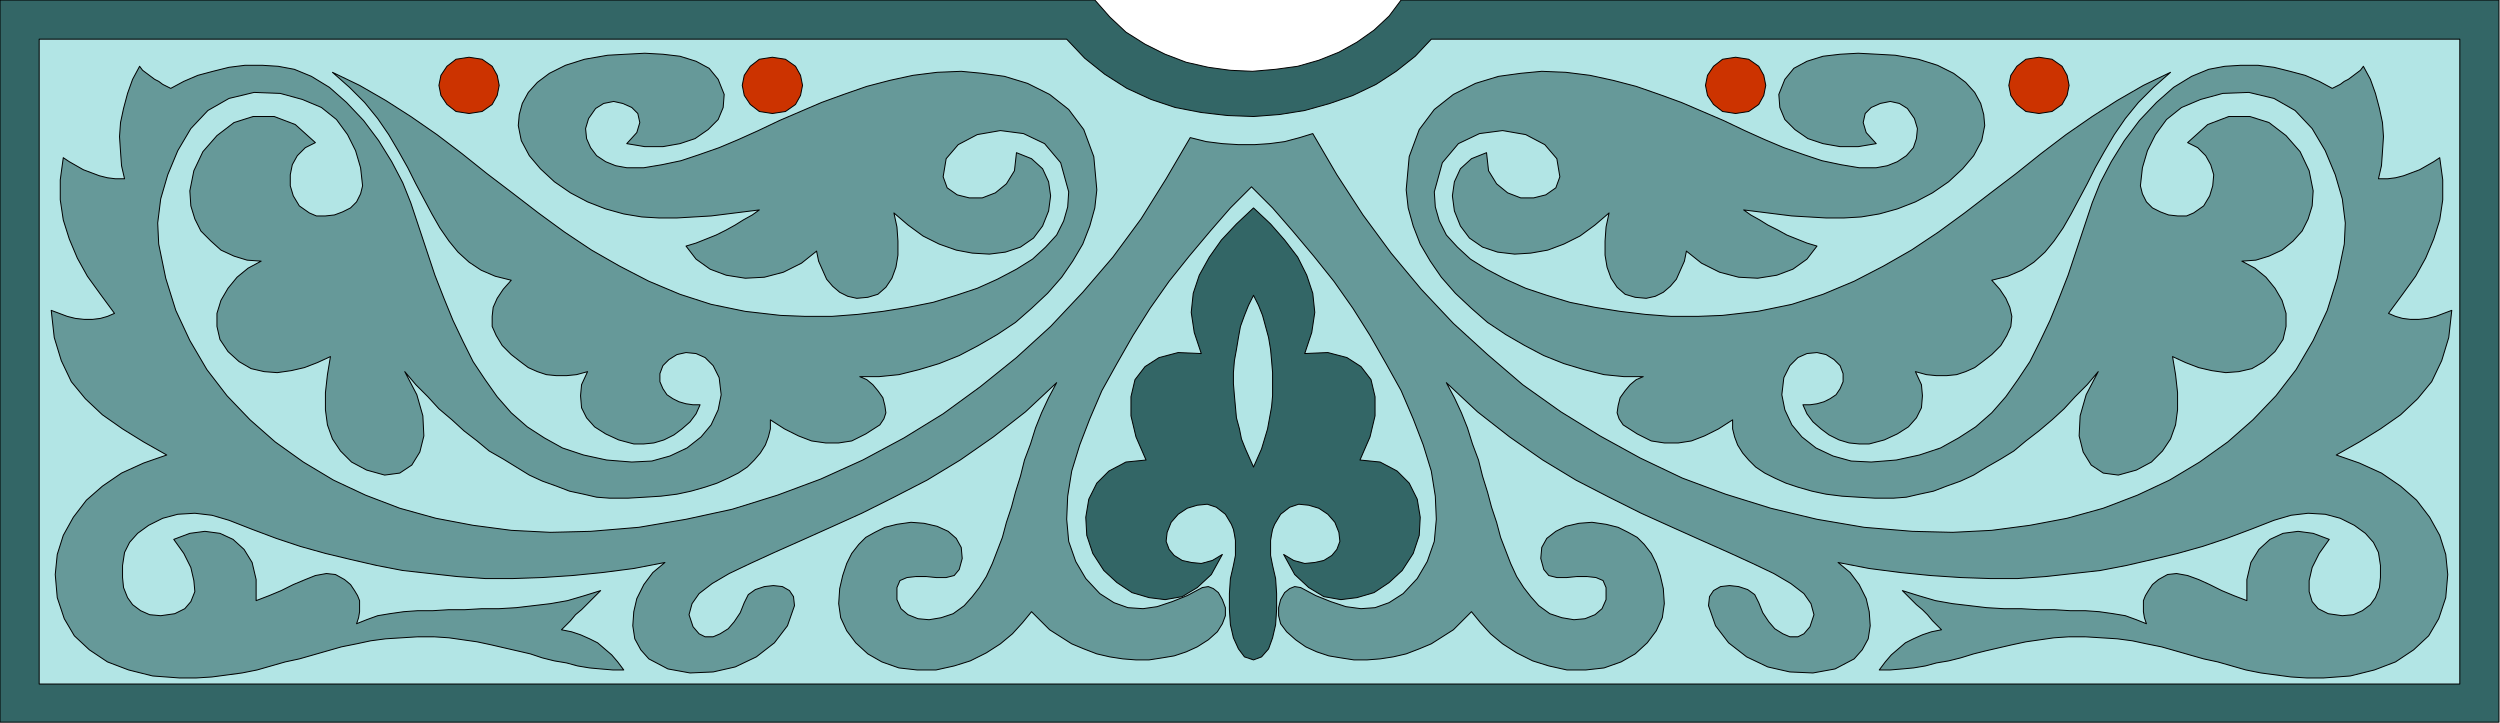
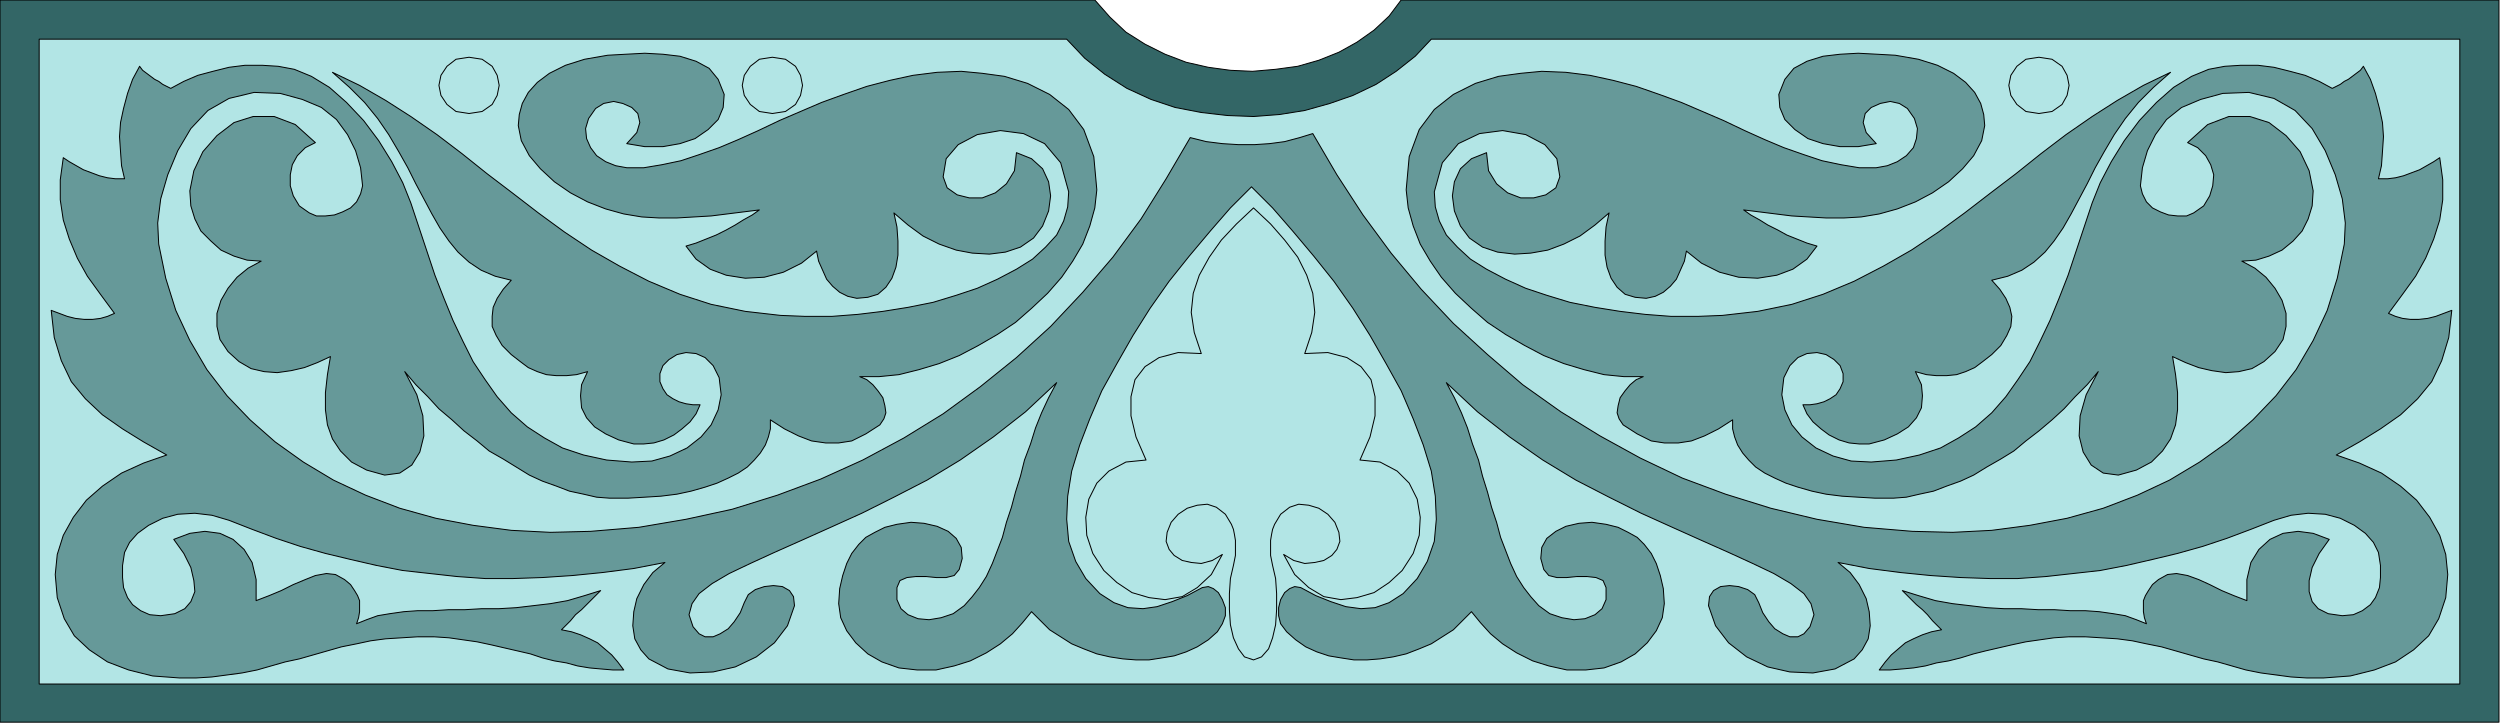
<svg xmlns="http://www.w3.org/2000/svg" xmlns:ns1="http://sodipodi.sourceforge.net/DTD/sodipodi-0.dtd" xmlns:ns2="http://www.inkscape.org/namespaces/inkscape" version="1.0" width="63.221mm" height="18.288mm" id="svg33" ns1:docname="BBL00325.WMF">
  <ns1:namedview pagecolor="#ffffff" bordercolor="#666666" borderopacity="1" objecttolerance="10" gridtolerance="10" guidetolerance="10" ns2:pageopacity="0" ns2:pageshadow="2" ns2:window-width="640" ns2:window-height="480" id="namedview35" />
  <defs id="defs3">
    <pattern id="WMFhbasepattern" patternUnits="userSpaceOnUse" width="6" height="6" x="0" y="0" />
  </defs>
  <path style="fill:#336666;fill-rule:evenodd;fill-opacity:1;stroke:none;" d="  M 238.848,0   L 238.848,69.024   L 0,69.024   L 0,0   L 104.64,0   L 106.08,1.632   L 107.616,3.072   L 109.44,4.224   L 111.36,5.184   L 113.376,5.952   L 115.488,6.432   L 117.6,6.72   L 119.712,6.816   L 121.92,6.624   L 124.032,6.336   L 126.048,5.76   L 127.968,4.992   L 129.696,4.032   L 131.328,2.88   L 132.768,1.536   L 133.92,0   L 238.848,0  z " id="path5" />
  <path style="fill:none;stroke:#000000;stroke-width:0.096px;stroke-linecap:round;stroke-linejoin:round;stroke-miterlimit:4;stroke-dasharray:none;stroke-opacity:1;" d="  M 238.848,0   L 238.848,69.024   L 0,69.024   L 0,0   L 104.64,0   L 104.64,0   L 106.08,1.632   L 107.616,3.072   L 109.44,4.224   L 111.36,5.184   L 113.376,5.952   L 115.488,6.432   L 117.6,6.72   L 119.712,6.816   L 121.92,6.624   L 124.032,6.336   L 126.048,5.76   L 127.968,4.992   L 129.696,4.032   L 131.328,2.88   L 132.768,1.536   L 133.92,0   L 238.848,0  " id="path7" />
  <path style="fill:#b2e5e5;fill-rule:evenodd;fill-opacity:1;stroke:none;" d="  M 235.104,3.744   L 235.104,65.376   L 3.744,65.376   L 3.744,3.744   L 101.952,3.744   L 103.68,5.568   L 105.6,7.104   L 107.712,8.448   L 110.016,9.504   L 112.32,10.272   L 114.816,10.752   L 117.312,11.04   L 119.808,11.136   L 122.304,10.944   L 124.704,10.56   L 127.104,9.888   L 129.312,9.12   L 131.52,8.064   L 133.44,6.816   L 135.264,5.376   L 136.8,3.744   L 235.104,3.744  z " id="path9" />
  <path style="fill:none;stroke:#000000;stroke-width:0.096px;stroke-linecap:round;stroke-linejoin:round;stroke-miterlimit:4;stroke-dasharray:none;stroke-opacity:1;" d="  M 235.104,3.744   L 235.104,65.376   L 3.744,65.376   L 3.744,3.744   L 101.952,3.744   L 101.952,3.744   L 103.68,5.568   L 105.6,7.104   L 107.712,8.448   L 110.016,9.504   L 112.32,10.272   L 114.816,10.752   L 117.312,11.04   L 119.808,11.136   L 122.304,10.944   L 124.704,10.56   L 127.104,9.888   L 129.312,9.12   L 131.52,8.064   L 133.44,6.816   L 135.264,5.376   L 136.8,3.744   L 235.104,3.744  " id="path11" />
  <path style="fill:#669999;fill-rule:evenodd;fill-opacity:1;stroke:none;" d="  M 113.76,13.152   L 111.456,17.088   L 109.056,20.928   L 106.368,24.576   L 103.488,27.936   L 100.416,31.2   L 97.152,34.176   L 93.696,36.96   L 90.144,39.552   L 86.4,41.856   L 82.464,43.968   L 78.432,45.792   L 74.304,47.328   L 69.984,48.672   L 65.568,49.632   L 61.056,50.4   L 56.448,50.784   L 52.608,50.88   L 48.864,50.688   L 45.216,50.208   L 41.664,49.536   L 38.208,48.576   L 34.944,47.328   L 31.872,45.888   L 28.992,44.16   L 26.304,42.24   L 23.904,40.128   L 21.696,37.824   L 19.776,35.328   L 18.144,32.544   L 16.8,29.664   L 15.84,26.592   L 15.168,23.328   L 15.072,21.312   L 15.36,19.008   L 16.032,16.704   L 16.992,14.4   L 18.24,12.288   L 19.872,10.56   L 21.888,9.408   L 24.288,8.832   L 26.784,8.928   L 28.896,9.504   L 30.72,10.272   L 32.16,11.424   L 33.216,12.864   L 33.984,14.4   L 34.464,16.032   L 34.656,17.76   L 34.464,18.528   L 34.08,19.296   L 33.504,19.872   L 32.736,20.256   L 31.968,20.544   L 31.104,20.64   L 30.24,20.64   L 29.568,20.352   L 28.608,19.68   L 28.032,18.72   L 27.744,17.76   L 27.744,16.704   L 27.936,15.744   L 28.416,14.88   L 29.184,14.112   L 30.144,13.632   L 28.224,11.904   L 26.208,11.136   L 24.192,11.136   L 22.368,11.712   L 20.736,12.96   L 19.392,14.496   L 18.528,16.32   L 18.144,18.24   L 18.24,19.68   L 18.624,20.928   L 19.2,22.08   L 20.16,23.04   L 21.12,23.904   L 22.368,24.48   L 23.616,24.864   L 24.96,24.96   L 23.712,25.632   L 22.656,26.496   L 21.792,27.552   L 21.12,28.704   L 20.736,29.952   L 20.736,31.2   L 21.024,32.448   L 21.792,33.6   L 22.848,34.56   L 24,35.232   L 25.248,35.52   L 26.496,35.616   L 27.84,35.424   L 29.088,35.136   L 30.336,34.656   L 31.584,34.08   L 31.296,35.808   L 31.104,37.536   L 31.104,39.168   L 31.296,40.608   L 31.776,41.952   L 32.544,43.104   L 33.6,44.16   L 35.04,44.928   L 36.768,45.408   L 38.208,45.216   L 39.36,44.448   L 40.128,43.2   L 40.512,41.664   L 40.416,39.744   L 39.84,37.728   L 38.688,35.52   L 39.744,36.768   L 40.896,37.92   L 41.952,39.072   L 43.2,40.128   L 44.352,41.184   L 45.6,42.144   L 46.752,43.104   L 48.096,43.872   L 49.344,44.64   L 50.592,45.408   L 51.84,45.984   L 53.184,46.464   L 54.432,46.944   L 55.776,47.232   L 57.024,47.52   L 58.272,47.616   L 60,47.616   L 61.632,47.52   L 63.168,47.424   L 64.704,47.232   L 66.048,46.944   L 67.392,46.56   L 68.544,46.176   L 69.6,45.696   L 70.56,45.216   L 71.424,44.64   L 72.096,43.968   L 72.672,43.296   L 73.152,42.528   L 73.44,41.76   L 73.632,40.992   L 73.632,40.128   L 74.976,40.992   L 76.32,41.664   L 77.568,42.144   L 78.912,42.336   L 80.16,42.336   L 81.408,42.144   L 82.752,41.472   L 84.096,40.608   L 84.48,40.032   L 84.672,39.456   L 84.576,38.784   L 84.384,38.016   L 83.904,37.344   L 83.424,36.768   L 82.848,36.288   L 82.176,36   L 84,36   L 85.92,35.808   L 87.84,35.328   L 89.76,34.752   L 91.68,33.984   L 93.504,33.024   L 95.328,31.968   L 97.056,30.816   L 98.592,29.472   L 100.128,28.032   L 101.472,26.496   L 102.528,24.96   L 103.488,23.328   L 104.16,21.6   L 104.64,19.872   L 104.832,18.144   L 104.544,14.976   L 103.584,12.384   L 102.144,10.464   L 100.32,9.024   L 98.208,7.968   L 96,7.296   L 93.888,7.008   L 91.872,6.816   L 89.568,6.912   L 87.264,7.2   L 85.056,7.68   L 82.848,8.256   L 80.64,9.024   L 78.528,9.792   L 76.512,10.656   L 74.496,11.52   L 72.48,12.48   L 70.56,13.344   L 68.736,14.112   L 66.816,14.784   L 65.088,15.36   L 63.264,15.744   L 61.536,16.032   L 59.904,16.032   L 58.848,15.84   L 57.888,15.456   L 57.024,14.88   L 56.448,14.112   L 56.064,13.248   L 55.968,12.288   L 56.256,11.328   L 56.928,10.368   L 57.696,9.888   L 58.656,9.696   L 59.52,9.888   L 60.384,10.272   L 60.96,10.848   L 61.152,11.712   L 60.864,12.672   L 59.904,13.728   L 61.632,14.016   L 63.36,14.016   L 64.992,13.728   L 66.432,13.248   L 67.68,12.384   L 68.64,11.424   L 69.12,10.272   L 69.216,9.024   L 68.64,7.584   L 67.776,6.528   L 66.528,5.856   L 64.992,5.376   L 63.36,5.184   L 61.632,5.088   L 59.808,5.184   L 58.08,5.28   L 55.872,5.664   L 54.048,6.24   L 52.512,7.008   L 51.36,7.872   L 50.496,8.832   L 49.92,9.888   L 49.632,10.944   L 49.536,12   L 49.824,13.44   L 50.592,14.88   L 51.648,16.128   L 52.992,17.376   L 54.528,18.432   L 56.16,19.296   L 57.888,19.968   L 59.616,20.448   L 61.344,20.736   L 62.976,20.832   L 64.704,20.832   L 66.336,20.736   L 67.968,20.64   L 69.504,20.448   L 71.04,20.256   L 72.576,20.064   L 71.904,20.544   L 71.04,21.024   L 70.272,21.504   L 69.408,21.984   L 68.448,22.464   L 67.488,22.848   L 66.528,23.232   L 65.568,23.52   L 66.528,24.768   L 67.872,25.728   L 69.408,26.304   L 71.232,26.592   L 73.056,26.496   L 74.88,26.016   L 76.608,25.152   L 78.048,24   L 78.24,24.96   L 78.624,25.824   L 79.008,26.688   L 79.584,27.36   L 80.256,27.936   L 81.024,28.32   L 81.888,28.512   L 82.944,28.416   L 83.904,28.128   L 84.672,27.456   L 85.248,26.592   L 85.632,25.536   L 85.824,24.384   L 85.824,23.04   L 85.728,21.696   L 85.44,20.352   L 86.784,21.504   L 88.224,22.56   L 89.76,23.328   L 91.392,23.904   L 92.928,24.192   L 94.56,24.288   L 96.096,24.096   L 97.536,23.616   L 98.784,22.752   L 99.648,21.6   L 100.224,20.16   L 100.416,18.72   L 100.224,17.376   L 99.648,16.128   L 98.592,15.168   L 97.152,14.592   L 96.96,16.32   L 96.192,17.568   L 95.136,18.432   L 93.888,18.912   L 92.64,18.912   L 91.488,18.624   L 90.528,17.952   L 90.144,16.896   L 90.432,15.168   L 91.584,13.824   L 93.408,12.864   L 95.616,12.48   L 97.824,12.768   L 99.84,13.728   L 101.376,15.552   L 102.144,18.336   L 102.048,19.776   L 101.664,21.12   L 100.992,22.464   L 99.936,23.616   L 98.688,24.768   L 97.152,25.728   L 95.328,26.688   L 93.408,27.552   L 91.392,28.224   L 89.184,28.896   L 86.784,29.376   L 84.384,29.76   L 81.984,30.048   L 79.488,30.24   L 76.992,30.24   L 74.592,30.144   L 71.232,29.76   L 67.968,29.088   L 64.992,28.128   L 62.016,26.88   L 59.232,25.44   L 56.544,23.904   L 53.952,22.176   L 51.456,20.352   L 48.96,18.432   L 46.56,16.608   L 44.16,14.688   L 41.76,12.864   L 39.264,11.136   L 36.864,9.6   L 34.368,8.16   L 31.776,6.912   L 33.408,8.352   L 34.848,9.792   L 36.096,11.328   L 37.152,12.864   L 38.112,14.496   L 38.976,16.032   L 39.744,17.568   L 40.512,19.008   L 41.28,20.448   L 42.048,21.792   L 42.912,23.04   L 43.776,24.096   L 44.832,25.056   L 45.984,25.824   L 47.328,26.4   L 48.864,26.784   L 48.096,27.648   L 47.52,28.512   L 47.136,29.376   L 47.04,30.24   L 47.04,31.2   L 47.424,32.064   L 48,33.024   L 48.864,33.888   L 49.728,34.56   L 50.496,35.136   L 51.36,35.52   L 52.224,35.808   L 53.184,35.904   L 54.144,35.904   L 55.104,35.808   L 56.16,35.52   L 55.584,36.768   L 55.488,37.824   L 55.584,38.976   L 56.064,39.936   L 56.832,40.8   L 57.888,41.472   L 59.136,42.048   L 60.576,42.432   L 61.536,42.432   L 62.496,42.336   L 63.456,42.048   L 64.416,41.568   L 65.184,40.992   L 65.952,40.32   L 66.528,39.552   L 66.912,38.688   L 66.24,38.688   L 65.568,38.592   L 64.896,38.4   L 64.32,38.112   L 63.744,37.728   L 63.36,37.152   L 63.072,36.48   L 63.072,35.712   L 63.36,34.944   L 63.936,34.368   L 64.704,33.888   L 65.568,33.696   L 66.528,33.792   L 67.392,34.176   L 68.16,34.944   L 68.736,36.096   L 68.928,37.728   L 68.64,39.168   L 67.968,40.608   L 67.008,41.76   L 65.664,42.816   L 64.032,43.584   L 62.304,44.064   L 60.384,44.16   L 57.984,43.968   L 55.776,43.488   L 53.76,42.816   L 52.032,41.856   L 50.4,40.8   L 48.864,39.456   L 47.52,37.92   L 46.368,36.288   L 45.216,34.56   L 44.256,32.64   L 43.296,30.624   L 42.432,28.512   L 41.568,26.304   L 40.8,24   L 40.032,21.696   L 39.264,19.392   L 38.496,17.472   L 37.44,15.456   L 36.192,13.44   L 34.752,11.52   L 33.12,9.792   L 31.488,8.352   L 29.76,7.296   L 28.128,6.624   L 26.592,6.336   L 25.056,6.24   L 23.424,6.24   L 21.888,6.432   L 20.352,6.816   L 18.912,7.2   L 17.568,7.776   L 16.32,8.448   L 15.936,8.256   L 15.552,8.064   L 15.168,7.776   L 14.784,7.584   L 14.4,7.296   L 14.016,7.008   L 13.632,6.72   L 13.344,6.336   L 12.672,7.584   L 12.192,8.928   L 11.808,10.368   L 11.52,11.712   L 11.424,13.056   L 11.52,14.496   L 11.616,15.84   L 11.904,17.088   L 11.04,17.088   L 10.272,16.992   L 9.504,16.8   L 8.736,16.512   L 7.968,16.224   L 7.296,15.84   L 6.624,15.456   L 6.048,15.072   L 5.76,17.184   L 5.76,19.104   L 6.048,21.024   L 6.624,22.848   L 7.392,24.672   L 8.352,26.4   L 9.6,28.128   L 10.944,29.952   L 10.272,30.24   L 9.6,30.432   L 8.832,30.528   L 8.064,30.528   L 7.2,30.432   L 6.432,30.24   L 5.664,29.952   L 4.896,29.664   L 5.184,32.256   L 5.856,34.464   L 6.816,36.48   L 8.16,38.112   L 9.792,39.648   L 11.712,40.992   L 13.728,42.24   L 15.936,43.488   L 13.728,44.256   L 11.616,45.216   L 9.792,46.464   L 8.256,47.808   L 7.008,49.44   L 6.048,51.168   L 5.472,52.992   L 5.28,54.912   L 5.472,57.12   L 6.144,59.136   L 7.104,60.768   L 8.544,62.112   L 10.272,63.264   L 12.288,64.032   L 14.592,64.608   L 17.184,64.8   L 18.72,64.8   L 20.256,64.704   L 21.696,64.512   L 23.136,64.32   L 24.576,64.032   L 25.92,63.648   L 27.264,63.264   L 28.608,62.976   L 29.952,62.592   L 31.296,62.208   L 32.64,61.824   L 34.08,61.536   L 35.424,61.248   L 36.864,61.056   L 38.4,60.96   L 39.936,60.864   L 41.472,60.864   L 42.912,60.96   L 44.256,61.152   L 45.6,61.344   L 46.944,61.632   L 48.192,61.92   L 49.44,62.208   L 50.688,62.496   L 51.84,62.88   L 52.992,63.168   L 54.144,63.36   L 55.2,63.648   L 56.352,63.84   L 57.408,63.936   L 58.56,64.032   L 59.616,64.032   L 59.04,63.264   L 58.464,62.592   L 57.792,62.016   L 57.12,61.44   L 56.352,61.056   L 55.488,60.672   L 54.624,60.384   L 53.664,60.192   L 54.048,59.808   L 54.528,59.328   L 55.008,58.752   L 55.584,58.272   L 56.064,57.792   L 56.544,57.312   L 57.024,56.832   L 57.408,56.448   L 55.872,56.928   L 54.24,57.408   L 52.608,57.696   L 50.976,57.888   L 49.344,58.08   L 47.712,58.176   L 46.08,58.176   L 44.448,58.272   L 42.912,58.272   L 41.376,58.368   L 39.936,58.368   L 38.592,58.464   L 37.248,58.656   L 36.096,58.848   L 35.04,59.232   L 34.08,59.616   L 34.272,59.04   L 34.368,58.464   L 34.368,57.984   L 34.368,57.408   L 34.176,56.928   L 33.888,56.448   L 33.504,55.872   L 32.928,55.392   L 32.064,54.912   L 31.2,54.816   L 30.144,55.008   L 29.184,55.392   L 28.032,55.872   L 26.88,56.448   L 25.728,56.928   L 24.48,57.408   L 24.48,55.392   L 24.096,53.76   L 23.328,52.512   L 22.272,51.552   L 21.024,50.976   L 19.584,50.784   L 18.144,50.976   L 16.608,51.552   L 17.568,52.896   L 18.24,54.24   L 18.528,55.488   L 18.624,56.544   L 18.24,57.504   L 17.664,58.176   L 16.704,58.656   L 15.36,58.848   L 14.304,58.752   L 13.44,58.368   L 12.672,57.792   L 12.192,57.12   L 11.808,56.16   L 11.712,55.2   L 11.712,54.048   L 11.904,52.8   L 12.384,51.84   L 13.152,50.976   L 14.208,50.208   L 15.552,49.536   L 16.992,49.152   L 18.624,49.056   L 20.256,49.248   L 21.888,49.728   L 24.096,50.592   L 26.4,51.456   L 28.704,52.224   L 31.104,52.896   L 33.504,53.472   L 36,54.048   L 38.496,54.528   L 41.088,54.816   L 43.68,55.104   L 46.368,55.296   L 49.056,55.296   L 51.84,55.2   L 54.72,55.008   L 57.6,54.72   L 60.576,54.336   L 63.552,53.76   L 62.4,54.72   L 61.536,55.872   L 60.864,57.216   L 60.576,58.464   L 60.48,59.808   L 60.672,61.056   L 61.248,62.112   L 62.016,62.976   L 63.84,63.936   L 65.952,64.32   L 68.16,64.224   L 70.272,63.744   L 72.288,62.784   L 74.016,61.44   L 75.264,59.808   L 75.936,57.888   L 75.84,57.024   L 75.456,56.448   L 74.784,56.064   L 73.92,55.968   L 73.056,56.064   L 72.192,56.352   L 71.52,56.832   L 71.136,57.6   L 70.752,58.56   L 70.176,59.424   L 69.6,60.096   L 68.832,60.576   L 68.16,60.864   L 67.392,60.864   L 66.816,60.576   L 66.24,59.904   L 65.856,58.752   L 66.144,57.696   L 66.816,56.736   L 68.064,55.776   L 69.696,54.816   L 71.712,53.856   L 74.016,52.8   L 76.608,51.648   L 79.392,50.4   L 82.368,49.056   L 85.44,47.52   L 88.608,45.888   L 91.776,43.968   L 94.944,41.76   L 98.016,39.36   L 100.992,36.576   L 100.224,38.016   L 99.552,39.456   L 98.976,40.896   L 98.496,42.432   L 97.92,43.968   L 97.536,45.504   L 97.056,47.04   L 96.672,48.48   L 96.192,49.92   L 95.808,51.36   L 95.328,52.608   L 94.848,53.856   L 94.272,55.104   L 93.6,56.16   L 92.928,57.024   L 92.16,57.888   L 91.104,58.656   L 89.952,59.04   L 88.8,59.232   L 87.744,59.136   L 86.784,58.752   L 86.112,58.176   L 85.728,57.312   L 85.728,56.16   L 86.016,55.488   L 86.688,55.2   L 87.552,55.104   L 88.512,55.104   L 89.472,55.2   L 90.432,55.2   L 91.2,55.008   L 91.68,54.432   L 91.968,53.376   L 91.872,52.32   L 91.392,51.456   L 90.624,50.784   L 89.568,50.304   L 88.32,50.016   L 87.072,49.92   L 85.728,50.112   L 84.576,50.4   L 83.616,50.88   L 82.752,51.36   L 82.08,52.032   L 81.408,52.896   L 80.928,53.856   L 80.544,55.008   L 80.256,56.256   L 80.16,57.696   L 80.352,59.04   L 80.928,60.288   L 81.792,61.44   L 82.944,62.496   L 84.288,63.264   L 85.92,63.84   L 87.648,64.032   L 89.472,64.032   L 91.2,63.648   L 92.736,63.168   L 94.272,62.4   L 95.616,61.536   L 96.768,60.576   L 97.728,59.52   L 98.592,58.464   L 99.456,59.328   L 100.32,60.192   L 101.376,60.864   L 102.432,61.536   L 103.584,62.016   L 104.832,62.496   L 106.08,62.784   L 107.328,62.976   L 108.576,63.072   L 109.824,63.072   L 111.072,62.88   L 112.224,62.688   L 113.376,62.304   L 114.432,61.824   L 115.488,61.152   L 116.352,60.384   L 116.832,59.616   L 117.12,58.848   L 117.12,58.08   L 116.832,57.312   L 116.448,56.64   L 115.968,56.256   L 115.488,56.064   L 114.912,56.16   L 113.472,56.928   L 112.032,57.504   L 110.592,57.984   L 109.248,58.176   L 107.808,58.08   L 106.464,57.6   L 105.12,56.736   L 103.776,55.296   L 102.816,53.664   L 102.144,51.744   L 101.952,49.632   L 102.048,47.424   L 102.432,45.024   L 103.2,42.528   L 104.16,40.032   L 105.312,37.344   L 106.752,34.752   L 108.288,32.064   L 109.92,29.472   L 111.744,26.88   L 113.664,24.48   L 115.68,22.08   L 117.6,19.872   L 119.616,17.856   L 121.632,19.872   L 123.552,22.08   L 125.568,24.48   L 127.488,26.88   L 129.312,29.472   L 130.944,32.064   L 132.48,34.752   L 133.92,37.344   L 135.072,40.032   L 136.032,42.528   L 136.8,45.024   L 137.184,47.424   L 137.28,49.632   L 137.088,51.744   L 136.416,53.664   L 135.456,55.296   L 134.112,56.736   L 132.768,57.6   L 131.424,58.08   L 130.08,58.176   L 128.64,57.984   L 127.2,57.504   L 125.76,56.928   L 124.32,56.16   L 123.744,56.064   L 123.264,56.256   L 122.784,56.64   L 122.4,57.312   L 122.208,58.08   L 122.208,58.848   L 122.4,59.616   L 122.976,60.384   L 123.84,61.152   L 124.8,61.824   L 125.856,62.304   L 127.008,62.688   L 128.16,62.88   L 129.408,63.072   L 130.656,63.072   L 131.904,62.976   L 133.152,62.784   L 134.4,62.496   L 135.648,62.016   L 136.8,61.536   L 137.856,60.864   L 138.912,60.192   L 139.776,59.328   L 140.64,58.464   L 141.504,59.52   L 142.464,60.576   L 143.616,61.536   L 144.96,62.4   L 146.496,63.168   L 148.032,63.648   L 149.76,64.032   L 151.584,64.032   L 153.312,63.84   L 154.944,63.264   L 156.288,62.496   L 157.44,61.44   L 158.304,60.288   L 158.88,59.04   L 159.072,57.696   L 158.976,56.256   L 158.688,55.008   L 158.304,53.856   L 157.824,52.896   L 157.152,52.032   L 156.48,51.36   L 155.616,50.88   L 154.656,50.4   L 153.504,50.112   L 152.16,49.92   L 150.912,50.016   L 149.664,50.304   L 148.704,50.784   L 147.84,51.456   L 147.36,52.32   L 147.264,53.376   L 147.552,54.432   L 148.032,55.008   L 148.8,55.2   L 149.76,55.2   L 150.72,55.104   L 151.68,55.104   L 152.544,55.2   L 153.216,55.488   L 153.504,56.16   L 153.504,57.312   L 153.12,58.176   L 152.448,58.752   L 151.488,59.136   L 150.432,59.232   L 149.28,59.04   L 148.128,58.656   L 147.072,57.888   L 146.304,57.024   L 145.632,56.16   L 144.96,55.104   L 144.384,53.856   L 143.904,52.608   L 143.424,51.36   L 143.04,49.92   L 142.56,48.48   L 142.176,47.04   L 141.696,45.504   L 141.312,43.968   L 140.736,42.432   L 140.256,40.896   L 139.68,39.456   L 139.008,38.016   L 138.24,36.576   L 141.216,39.36   L 144.288,41.76   L 147.456,43.968   L 150.624,45.888   L 153.792,47.52   L 156.864,49.056   L 159.84,50.4   L 162.624,51.648   L 165.216,52.8   L 167.52,53.856   L 169.536,54.816   L 171.168,55.776   L 172.416,56.736   L 173.088,57.696   L 173.376,58.752   L 172.992,59.904   L 172.416,60.576   L 171.84,60.864   L 171.072,60.864   L 170.4,60.576   L 169.632,60.096   L 169.056,59.424   L 168.48,58.56   L 168.096,57.6   L 167.712,56.832   L 167.04,56.352   L 166.176,56.064   L 165.312,55.968   L 164.448,56.064   L 163.776,56.448   L 163.392,57.024   L 163.296,57.888   L 163.968,59.808   L 165.216,61.44   L 166.944,62.784   L 168.96,63.744   L 171.072,64.224   L 173.28,64.32   L 175.392,63.936   L 177.216,62.976   L 177.984,62.112   L 178.56,61.056   L 178.752,59.808   L 178.656,58.464   L 178.368,57.216   L 177.696,55.872   L 176.832,54.72   L 175.68,53.76   L 178.656,54.336   L 181.632,54.72   L 184.512,55.008   L 187.392,55.2   L 190.176,55.296   L 192.864,55.296   L 195.552,55.104   L 198.144,54.816   L 200.736,54.528   L 203.232,54.048   L 205.728,53.472   L 208.128,52.896   L 210.528,52.224   L 212.832,51.456   L 215.136,50.592   L 217.344,49.728   L 218.976,49.248   L 220.608,49.056   L 222.24,49.152   L 223.68,49.536   L 225.024,50.208   L 226.08,50.976   L 226.848,51.84   L 227.328,52.8   L 227.52,54.048   L 227.52,55.2   L 227.424,56.16   L 227.04,57.12   L 226.56,57.792   L 225.792,58.368   L 224.928,58.752   L 223.872,58.848   L 222.528,58.656   L 221.568,58.176   L 220.992,57.504   L 220.704,56.544   L 220.704,55.488   L 220.992,54.24   L 221.664,52.896   L 222.624,51.552   L 221.088,50.976   L 219.648,50.784   L 218.208,50.976   L 216.96,51.552   L 215.904,52.512   L 215.136,53.76   L 214.752,55.392   L 214.752,57.408   L 213.504,56.928   L 212.352,56.448   L 211.2,55.872   L 210.144,55.392   L 209.088,55.008   L 208.032,54.816   L 207.168,54.912   L 206.304,55.392   L 205.728,55.872   L 205.344,56.448   L 205.056,56.928   L 204.864,57.408   L 204.864,57.984   L 204.864,58.464   L 204.96,59.04   L 205.152,59.616   L 204.192,59.232   L 203.136,58.848   L 201.984,58.656   L 200.64,58.464   L 199.296,58.368   L 197.856,58.368   L 196.32,58.272   L 194.784,58.272   L 193.152,58.176   L 191.52,58.176   L 189.888,58.08   L 188.256,57.888   L 186.624,57.696   L 184.992,57.408   L 183.36,56.928   L 181.824,56.448   L 182.208,56.832   L 182.688,57.312   L 183.168,57.792   L 183.744,58.272   L 184.224,58.752   L 184.704,59.328   L 185.184,59.808   L 185.568,60.192   L 184.608,60.384   L 183.744,60.672   L 182.88,61.056   L 182.112,61.44   L 181.44,62.016   L 180.768,62.592   L 180.192,63.264   L 179.616,64.032   L 180.672,64.032   L 181.824,63.936   L 182.88,63.84   L 184.032,63.648   L 185.088,63.36   L 186.24,63.168   L 187.392,62.88   L 188.64,62.496   L 189.792,62.208   L 191.04,61.92   L 192.288,61.632   L 193.632,61.344   L 194.976,61.152   L 196.32,60.96   L 197.76,60.864   L 199.296,60.864   L 200.832,60.96   L 202.368,61.056   L 203.808,61.248   L 205.152,61.536   L 206.592,61.824   L 207.936,62.208   L 209.28,62.592   L 210.624,62.976   L 211.968,63.264   L 213.312,63.648   L 214.656,64.032   L 216.096,64.32   L 217.536,64.512   L 218.976,64.704   L 220.512,64.8   L 222.048,64.8   L 224.64,64.608   L 226.944,64.032   L 228.96,63.264   L 230.688,62.112   L 232.128,60.768   L 233.088,59.136   L 233.76,57.12   L 233.952,54.912   L 233.76,52.992   L 233.184,51.168   L 232.224,49.44   L 230.976,47.808   L 229.44,46.464   L 227.616,45.216   L 225.504,44.256   L 223.296,43.488   L 225.504,42.24   L 227.52,40.992   L 229.44,39.648   L 231.072,38.112   L 232.416,36.48   L 233.376,34.464   L 234.048,32.256   L 234.336,29.664   L 233.568,29.952   L 232.8,30.24   L 232.032,30.432   L 231.168,30.528   L 230.4,30.528   L 229.632,30.432   L 228.96,30.24   L 228.288,29.952   L 229.632,28.128   L 230.88,26.4   L 231.84,24.672   L 232.608,22.848   L 233.184,21.024   L 233.472,19.104   L 233.472,17.184   L 233.184,15.072   L 232.608,15.456   L 231.936,15.84   L 231.264,16.224   L 230.496,16.512   L 229.728,16.8   L 228.96,16.992   L 228.192,17.088   L 227.328,17.088   L 227.616,15.84   L 227.712,14.496   L 227.808,13.056   L 227.712,11.712   L 227.424,10.368   L 227.04,8.928   L 226.56,7.584   L 225.888,6.336   L 225.6,6.72   L 225.216,7.008   L 224.832,7.296   L 224.448,7.584   L 224.064,7.776   L 223.68,8.064   L 223.296,8.256   L 222.912,8.448   L 221.664,7.776   L 220.32,7.2   L 218.88,6.816   L 217.344,6.432   L 215.808,6.24   L 214.176,6.24   L 212.64,6.336   L 211.104,6.624   L 209.472,7.296   L 207.744,8.352   L 206.112,9.792   L 204.48,11.52   L 203.04,13.44   L 201.792,15.456   L 200.736,17.472   L 199.968,19.392   L 199.2,21.696   L 198.432,24   L 197.664,26.304   L 196.8,28.512   L 195.936,30.624   L 194.976,32.64   L 194.016,34.56   L 192.864,36.288   L 191.712,37.92   L 190.368,39.456   L 188.832,40.8   L 187.2,41.856   L 185.472,42.816   L 183.456,43.488   L 181.248,43.968   L 178.848,44.16   L 176.928,44.064   L 175.2,43.584   L 173.568,42.816   L 172.224,41.76   L 171.264,40.608   L 170.592,39.168   L 170.304,37.728   L 170.496,36.096   L 171.072,34.944   L 171.84,34.176   L 172.704,33.792   L 173.664,33.696   L 174.528,33.888   L 175.296,34.368   L 175.872,34.944   L 176.16,35.712   L 176.16,36.48   L 175.872,37.152   L 175.488,37.728   L 174.912,38.112   L 174.336,38.4   L 173.664,38.592   L 172.992,38.688   L 172.32,38.688   L 172.704,39.552   L 173.28,40.32   L 174.048,40.992   L 174.816,41.568   L 175.776,42.048   L 176.736,42.336   L 177.696,42.432   L 178.656,42.432   L 180.096,42.048   L 181.344,41.472   L 182.4,40.8   L 183.168,39.936   L 183.648,38.976   L 183.744,37.824   L 183.648,36.768   L 183.072,35.52   L 184.128,35.808   L 185.088,35.904   L 186.048,35.904   L 187.008,35.808   L 187.872,35.52   L 188.736,35.136   L 189.504,34.56   L 190.368,33.888   L 191.232,33.024   L 191.808,32.064   L 192.192,31.2   L 192.288,30.24   L 192.096,29.376   L 191.712,28.512   L 191.136,27.648   L 190.368,26.784   L 191.904,26.4   L 193.248,25.824   L 194.4,25.056   L 195.456,24.096   L 196.32,23.04   L 197.184,21.792   L 197.952,20.448   L 198.72,19.008   L 199.488,17.568   L 200.256,16.032   L 201.12,14.496   L 202.08,12.864   L 203.136,11.328   L 204.384,9.792   L 205.824,8.352   L 207.456,6.912   L 204.864,8.16   L 202.368,9.6   L 199.968,11.136   L 197.472,12.864   L 195.072,14.688   L 192.672,16.608   L 190.272,18.432   L 187.776,20.352   L 185.28,22.176   L 182.688,23.904   L 180,25.44   L 177.216,26.88   L 174.24,28.128   L 171.264,29.088   L 168,29.76   L 164.64,30.144   L 162.24,30.24   L 159.744,30.24   L 157.248,30.048   L 154.848,29.76   L 152.448,29.376   L 150.048,28.896   L 147.84,28.224   L 145.824,27.552   L 143.904,26.688   L 142.08,25.728   L 140.544,24.768   L 139.296,23.616   L 138.24,22.464   L 137.568,21.12   L 137.184,19.776   L 137.088,18.336   L 137.856,15.552   L 139.392,13.728   L 141.408,12.768   L 143.616,12.48   L 145.824,12.864   L 147.648,13.824   L 148.8,15.168   L 149.088,16.896   L 148.704,17.952   L 147.744,18.624   L 146.592,18.912   L 145.344,18.912   L 144.096,18.432   L 143.04,17.568   L 142.272,16.32   L 142.08,14.592   L 140.64,15.168   L 139.584,16.128   L 139.008,17.376   L 138.816,18.72   L 139.008,20.16   L 139.584,21.6   L 140.448,22.752   L 141.696,23.616   L 143.136,24.096   L 144.768,24.288   L 146.304,24.192   L 147.936,23.904   L 149.472,23.328   L 151.008,22.56   L 152.448,21.504   L 153.792,20.352   L 153.504,21.696   L 153.408,23.04   L 153.408,24.384   L 153.6,25.536   L 153.984,26.592   L 154.56,27.456   L 155.328,28.128   L 156.288,28.416   L 157.344,28.512   L 158.208,28.32   L 158.976,27.936   L 159.648,27.36   L 160.224,26.688   L 160.608,25.824   L 160.992,24.96   L 161.184,24   L 162.624,25.152   L 164.352,26.016   L 166.176,26.496   L 168,26.592   L 169.824,26.304   L 171.36,25.728   L 172.704,24.768   L 173.664,23.52   L 172.704,23.232   L 171.744,22.848   L 170.784,22.464   L 169.92,21.984   L 168.96,21.504   L 168.192,21.024   L 167.328,20.544   L 166.656,20.064   L 168.192,20.256   L 169.728,20.448   L 171.264,20.64   L 172.896,20.736   L 174.528,20.832   L 176.256,20.832   L 177.888,20.736   L 179.616,20.448   L 181.344,19.968   L 183.072,19.296   L 184.704,18.432   L 186.24,17.376   L 187.584,16.128   L 188.64,14.88   L 189.408,13.44   L 189.696,12   L 189.6,10.944   L 189.312,9.888   L 188.736,8.832   L 187.872,7.872   L 186.72,7.008   L 185.184,6.24   L 183.36,5.664   L 181.152,5.28   L 179.424,5.184   L 177.6,5.088   L 175.872,5.184   L 174.24,5.376   L 172.704,5.856   L 171.456,6.528   L 170.592,7.584   L 170.016,9.024   L 170.112,10.272   L 170.592,11.424   L 171.552,12.384   L 172.8,13.248   L 174.24,13.728   L 175.872,14.016   L 177.6,14.016   L 179.328,13.728   L 178.368,12.672   L 178.08,11.712   L 178.272,10.848   L 178.848,10.272   L 179.712,9.888   L 180.672,9.696   L 181.536,9.888   L 182.304,10.368   L 182.976,11.328   L 183.264,12.288   L 183.168,13.248   L 182.88,14.112   L 182.208,14.88   L 181.344,15.456   L 180.384,15.84   L 179.328,16.032   L 177.696,16.032   L 175.968,15.744   L 174.144,15.36   L 172.416,14.784   L 170.496,14.112   L 168.672,13.344   L 166.752,12.48   L 164.736,11.52   L 162.72,10.656   L 160.704,9.792   L 158.592,9.024   L 156.384,8.256   L 154.176,7.68   L 151.968,7.2   L 149.664,6.912   L 147.36,6.816   L 145.344,7.008   L 143.232,7.296   L 141.024,7.968   L 138.912,9.024   L 137.088,10.464   L 135.648,12.384   L 134.688,14.976   L 134.4,18.144   L 134.592,19.872   L 135.072,21.6   L 135.744,23.328   L 136.704,24.96   L 137.76,26.496   L 139.104,28.032   L 140.64,29.472   L 142.176,30.816   L 143.904,31.968   L 145.728,33.024   L 147.552,33.984   L 149.472,34.752   L 151.392,35.328   L 153.312,35.808   L 155.232,36   L 157.056,36   L 156.384,36.288   L 155.808,36.768   L 155.328,37.344   L 154.848,38.016   L 154.656,38.784   L 154.56,39.456   L 154.752,40.032   L 155.136,40.608   L 156.48,41.472   L 157.824,42.144   L 159.072,42.336   L 160.416,42.336   L 161.664,42.144   L 162.912,41.664   L 164.256,40.992   L 165.6,40.128   L 165.6,40.992   L 165.792,41.76   L 166.08,42.528   L 166.56,43.296   L 167.136,43.968   L 167.808,44.64   L 168.672,45.216   L 169.632,45.696   L 170.688,46.176   L 171.84,46.56   L 173.184,46.944   L 174.528,47.232   L 176.064,47.424   L 177.6,47.52   L 179.232,47.616   L 180.96,47.616   L 182.208,47.52   L 183.456,47.232   L 184.8,46.944   L 186.048,46.464   L 187.392,45.984   L 188.64,45.408   L 189.888,44.64   L 191.232,43.872   L 192.48,43.104   L 193.632,42.144   L 194.88,41.184   L 196.128,40.128   L 197.28,39.072   L 198.336,37.92   L 199.488,36.768   L 200.544,35.52   L 199.392,37.728   L 198.816,39.744   L 198.72,41.664   L 199.104,43.2   L 199.872,44.448   L 201.024,45.216   L 202.464,45.408   L 204.192,44.928   L 205.632,44.16   L 206.688,43.104   L 207.456,41.952   L 207.936,40.608   L 208.128,39.168   L 208.128,37.536   L 207.936,35.808   L 207.648,34.08   L 208.896,34.656   L 210.144,35.136   L 211.392,35.424   L 212.736,35.616   L 213.984,35.52   L 215.232,35.232   L 216.384,34.56   L 217.44,33.6   L 218.208,32.448   L 218.496,31.2   L 218.496,29.952   L 218.112,28.704   L 217.44,27.552   L 216.576,26.496   L 215.52,25.632   L 214.272,24.96   L 215.616,24.864   L 216.864,24.48   L 218.112,23.904   L 219.168,23.04   L 220.032,22.08   L 220.608,20.928   L 220.992,19.68   L 221.088,18.24   L 220.704,16.32   L 219.84,14.496   L 218.496,12.96   L 216.864,11.712   L 215.04,11.136   L 213.024,11.136   L 211.008,11.904   L 209.088,13.632   L 210.048,14.112   L 210.816,14.88   L 211.296,15.744   L 211.584,16.704   L 211.488,17.76   L 211.2,18.72   L 210.624,19.68   L 209.664,20.352   L 208.992,20.64   L 208.128,20.64   L 207.264,20.544   L 206.496,20.256   L 205.728,19.872   L 205.152,19.296   L 204.768,18.528   L 204.576,17.76   L 204.768,16.032   L 205.248,14.4   L 206.016,12.864   L 207.072,11.424   L 208.512,10.272   L 210.336,9.504   L 212.448,8.928   L 214.944,8.832   L 217.344,9.408   L 219.36,10.56   L 220.992,12.288   L 222.24,14.4   L 223.2,16.704   L 223.872,19.008   L 224.16,21.312   L 224.064,23.328   L 223.392,26.592   L 222.432,29.664   L 221.088,32.544   L 219.456,35.328   L 217.536,37.824   L 215.328,40.128   L 212.928,42.24   L 210.24,44.16   L 207.36,45.888   L 204.288,47.328   L 201.024,48.576   L 197.568,49.536   L 194.016,50.208   L 190.368,50.688   L 186.624,50.88   L 182.784,50.784   L 178.176,50.4   L 173.664,49.632   L 169.248,48.576   L 164.928,47.232   L 160.8,45.696   L 156.768,43.776   L 152.928,41.664   L 149.184,39.36   L 145.536,36.768   L 142.176,33.888   L 138.912,30.912   L 135.84,27.648   L 132.96,24.192   L 130.272,20.544   L 127.776,16.704   L 125.472,12.768   L 124.224,13.152   L 122.784,13.536   L 121.344,13.728   L 119.904,13.824   L 118.368,13.824   L 116.832,13.728   L 115.296,13.536   L 113.76,13.152  z " id="path13" />
  <path style="fill:none;stroke:#000000;stroke-width:0.096px;stroke-linecap:round;stroke-linejoin:round;stroke-miterlimit:4;stroke-dasharray:none;stroke-opacity:1;" d="  M 113.76,13.152   L 113.76,13.152   L 111.456,17.088   L 109.056,20.928   L 106.368,24.576   L 103.488,27.936   L 100.416,31.2   L 97.152,34.176   L 93.696,36.96   L 90.144,39.552   L 86.4,41.856   L 82.464,43.968   L 78.432,45.792   L 74.304,47.328   L 69.984,48.672   L 65.568,49.632   L 61.056,50.4   L 56.448,50.784   L 56.448,50.784   L 52.608,50.88   L 48.864,50.688   L 45.216,50.208   L 41.664,49.536   L 38.208,48.576   L 34.944,47.328   L 31.872,45.888   L 28.992,44.16   L 26.304,42.24   L 23.904,40.128   L 21.696,37.824   L 19.776,35.328   L 18.144,32.544   L 16.8,29.664   L 15.84,26.592   L 15.168,23.328   L 15.168,23.328   L 15.072,21.312   L 15.36,19.008   L 16.032,16.704   L 16.992,14.4   L 18.24,12.288   L 19.872,10.56   L 21.888,9.408   L 24.288,8.832   L 24.288,8.832   L 26.784,8.928   L 28.896,9.504   L 30.72,10.272   L 32.16,11.424   L 33.216,12.864   L 33.984,14.4   L 34.464,16.032   L 34.656,17.76   L 34.656,17.76   L 34.464,18.528   L 34.08,19.296   L 33.504,19.872   L 32.736,20.256   L 31.968,20.544   L 31.104,20.64   L 30.24,20.64   L 29.568,20.352   L 29.568,20.352   L 28.608,19.68   L 28.032,18.72   L 27.744,17.76   L 27.744,16.704   L 27.936,15.744   L 28.416,14.88   L 29.184,14.112   L 30.144,13.632   L 30.144,13.632   L 28.224,11.904   L 26.208,11.136   L 24.192,11.136   L 22.368,11.712   L 20.736,12.96   L 19.392,14.496   L 18.528,16.32   L 18.144,18.24   L 18.144,18.24   L 18.24,19.68   L 18.624,20.928   L 19.2,22.08   L 20.16,23.04   L 21.12,23.904   L 22.368,24.48   L 23.616,24.864   L 24.96,24.96   L 24.96,24.96   L 23.712,25.632   L 22.656,26.496   L 21.792,27.552   L 21.12,28.704   L 20.736,29.952   L 20.736,31.2   L 21.024,32.448   L 21.792,33.6   L 21.792,33.6   L 22.848,34.56   L 24,35.232   L 25.248,35.52   L 26.496,35.616   L 27.84,35.424   L 29.088,35.136   L 30.336,34.656   L 31.584,34.08   L 31.584,34.08   L 31.296,35.808   L 31.104,37.536   L 31.104,39.168   L 31.296,40.608   L 31.776,41.952   L 32.544,43.104   L 33.6,44.16   L 35.04,44.928   L 35.04,44.928   L 36.768,45.408   L 38.208,45.216   L 39.36,44.448   L 40.128,43.2   L 40.512,41.664   L 40.416,39.744   L 39.84,37.728   L 38.688,35.52   L 38.688,35.52   L 39.744,36.768   L 40.896,37.92   L 41.952,39.072   L 43.2,40.128   L 44.352,41.184   L 45.6,42.144   L 46.752,43.104   L 48.096,43.872   L 49.344,44.64   L 50.592,45.408   L 51.84,45.984   L 53.184,46.464   L 54.432,46.944   L 55.776,47.232   L 57.024,47.52   L 58.272,47.616   L 58.272,47.616   L 60,47.616   L 61.632,47.52   L 63.168,47.424   L 64.704,47.232   L 66.048,46.944   L 67.392,46.56   L 68.544,46.176   L 69.6,45.696   L 70.56,45.216   L 71.424,44.64   L 72.096,43.968   L 72.672,43.296   L 73.152,42.528   L 73.44,41.76   L 73.632,40.992   L 73.632,40.128   L 73.632,40.128   L 74.976,40.992   L 76.32,41.664   L 77.568,42.144   L 78.912,42.336   L 80.16,42.336   L 81.408,42.144   L 82.752,41.472   L 84.096,40.608   L 84.096,40.608   L 84.48,40.032   L 84.672,39.456   L 84.576,38.784   L 84.384,38.016   L 83.904,37.344   L 83.424,36.768   L 82.848,36.288   L 82.176,36   L 82.176,36   L 84,36   L 85.92,35.808   L 87.84,35.328   L 89.76,34.752   L 91.68,33.984   L 93.504,33.024   L 95.328,31.968   L 97.056,30.816   L 98.592,29.472   L 100.128,28.032   L 101.472,26.496   L 102.528,24.96   L 103.488,23.328   L 104.16,21.6   L 104.64,19.872   L 104.832,18.144   L 104.832,18.144   L 104.544,14.976   L 103.584,12.384   L 102.144,10.464   L 100.32,9.024   L 98.208,7.968   L 96,7.296   L 93.888,7.008   L 91.872,6.816   L 91.872,6.816   L 89.568,6.912   L 87.264,7.2   L 85.056,7.68   L 82.848,8.256   L 80.64,9.024   L 78.528,9.792   L 76.512,10.656   L 74.496,11.52   L 72.48,12.48   L 70.56,13.344   L 68.736,14.112   L 66.816,14.784   L 65.088,15.36   L 63.264,15.744   L 61.536,16.032   L 59.904,16.032   L 59.904,16.032   L 58.848,15.84   L 57.888,15.456   L 57.024,14.88   L 56.448,14.112   L 56.064,13.248   L 55.968,12.288   L 56.256,11.328   L 56.928,10.368   L 56.928,10.368   L 57.696,9.888   L 58.656,9.696   L 59.52,9.888   L 60.384,10.272   L 60.96,10.848   L 61.152,11.712   L 60.864,12.672   L 59.904,13.728   L 59.904,13.728   L 61.632,14.016   L 63.36,14.016   L 64.992,13.728   L 66.432,13.248   L 67.68,12.384   L 68.64,11.424   L 69.12,10.272   L 69.216,9.024   L 69.216,9.024   L 68.64,7.584   L 67.776,6.528   L 66.528,5.856   L 64.992,5.376   L 63.36,5.184   L 61.632,5.088   L 59.808,5.184   L 58.08,5.28   L 58.08,5.28   L 55.872,5.664   L 54.048,6.24   L 52.512,7.008   L 51.36,7.872   L 50.496,8.832   L 49.92,9.888   L 49.632,10.944   L 49.536,12   L 49.536,12   L 49.824,13.44   L 50.592,14.88   L 51.648,16.128   L 52.992,17.376   L 54.528,18.432   L 56.16,19.296   L 57.888,19.968   L 59.616,20.448   L 59.616,20.448   L 61.344,20.736   L 62.976,20.832   L 64.704,20.832   L 66.336,20.736   L 67.968,20.64   L 69.504,20.448   L 71.04,20.256   L 72.576,20.064   L 72.576,20.064   L 71.904,20.544   L 71.04,21.024   L 70.272,21.504   L 69.408,21.984   L 68.448,22.464   L 67.488,22.848   L 66.528,23.232   L 65.568,23.52   L 65.568,23.52   L 66.528,24.768   L 67.872,25.728   L 69.408,26.304   L 71.232,26.592   L 73.056,26.496   L 74.88,26.016   L 76.608,25.152   L 78.048,24   L 78.048,24   L 78.24,24.96   L 78.624,25.824   L 79.008,26.688   L 79.584,27.36   L 80.256,27.936   L 81.024,28.32   L 81.888,28.512   L 82.944,28.416   L 82.944,28.416   L 83.904,28.128   L 84.672,27.456   L 85.248,26.592   L 85.632,25.536   L 85.824,24.384   L 85.824,23.04   L 85.728,21.696   L 85.44,20.352   L 85.44,20.352   L 86.784,21.504   L 88.224,22.56   L 89.76,23.328   L 91.392,23.904   L 92.928,24.192   L 94.56,24.288   L 96.096,24.096   L 97.536,23.616   L 97.536,23.616   L 98.784,22.752   L 99.648,21.6   L 100.224,20.16   L 100.416,18.72   L 100.224,17.376   L 99.648,16.128   L 98.592,15.168   L 97.152,14.592   L 97.152,14.592   L 96.96,16.32   L 96.192,17.568   L 95.136,18.432   L 93.888,18.912   L 92.64,18.912   L 91.488,18.624   L 90.528,17.952   L 90.144,16.896   L 90.144,16.896   L 90.432,15.168   L 91.584,13.824   L 93.408,12.864   L 95.616,12.48   L 97.824,12.768   L 99.84,13.728   L 101.376,15.552   L 102.144,18.336   L 102.144,18.336   L 102.048,19.776   L 101.664,21.12   L 100.992,22.464   L 99.936,23.616   L 98.688,24.768   L 97.152,25.728   L 95.328,26.688   L 93.408,27.552   L 91.392,28.224   L 89.184,28.896   L 86.784,29.376   L 84.384,29.76   L 81.984,30.048   L 79.488,30.24   L 76.992,30.24   L 74.592,30.144   L 74.592,30.144   L 71.232,29.76   L 67.968,29.088   L 64.992,28.128   L 62.016,26.88   L 59.232,25.44   L 56.544,23.904   L 53.952,22.176   L 51.456,20.352   L 48.96,18.432   L 46.56,16.608   L 44.16,14.688   L 41.76,12.864   L 39.264,11.136   L 36.864,9.6   L 34.368,8.16   L 31.776,6.912   L 31.776,6.912   L 33.408,8.352   L 34.848,9.792   L 36.096,11.328   L 37.152,12.864   L 38.112,14.496   L 38.976,16.032   L 39.744,17.568   L 40.512,19.008   L 41.28,20.448   L 42.048,21.792   L 42.912,23.04   L 43.776,24.096   L 44.832,25.056   L 45.984,25.824   L 47.328,26.4   L 48.864,26.784   L 48.864,26.784   L 48.096,27.648   L 47.52,28.512   L 47.136,29.376   L 47.04,30.24   L 47.04,31.2   L 47.424,32.064   L 48,33.024   L 48.864,33.888   L 48.864,33.888   L 49.728,34.56   L 50.496,35.136   L 51.36,35.52   L 52.224,35.808   L 53.184,35.904   L 54.144,35.904   L 55.104,35.808   L 56.16,35.52   L 56.16,35.52   L 55.584,36.768   L 55.488,37.824   L 55.584,38.976   L 56.064,39.936   L 56.832,40.8   L 57.888,41.472   L 59.136,42.048   L 60.576,42.432   L 60.576,42.432   L 61.536,42.432   L 62.496,42.336   L 63.456,42.048   L 64.416,41.568   L 65.184,40.992   L 65.952,40.32   L 66.528,39.552   L 66.912,38.688   L 66.912,38.688   L 66.24,38.688   L 65.568,38.592   L 64.896,38.4   L 64.32,38.112   L 63.744,37.728   L 63.36,37.152   L 63.072,36.48   L 63.072,35.712   L 63.072,35.712   L 63.36,34.944   L 63.936,34.368   L 64.704,33.888   L 65.568,33.696   L 66.528,33.792   L 67.392,34.176   L 68.16,34.944   L 68.736,36.096   L 68.736,36.096   L 68.928,37.728   L 68.64,39.168   L 67.968,40.608   L 67.008,41.76   L 65.664,42.816   L 64.032,43.584   L 62.304,44.064   L 60.384,44.16   L 60.384,44.16   L 57.984,43.968   L 55.776,43.488   L 53.76,42.816   L 52.032,41.856   L 50.4,40.8   L 48.864,39.456   L 47.52,37.92   L 46.368,36.288   L 45.216,34.56   L 44.256,32.64   L 43.296,30.624   L 42.432,28.512   L 41.568,26.304   L 40.8,24   L 40.032,21.696   L 39.264,19.392   L 39.264,19.392   L 38.496,17.472   L 37.44,15.456   L 36.192,13.44   L 34.752,11.52   L 33.12,9.792   L 31.488,8.352   L 29.76,7.296   L 28.128,6.624   L 28.128,6.624   L 26.592,6.336   L 25.056,6.24   L 23.424,6.24   L 21.888,6.432   L 20.352,6.816   L 18.912,7.2   L 17.568,7.776   L 16.32,8.448   L 16.32,8.448   L 15.936,8.256   L 15.552,8.064   L 15.168,7.776   L 14.784,7.584   L 14.4,7.296   L 14.016,7.008   L 13.632,6.72   L 13.344,6.336   L 13.344,6.336   L 12.672,7.584   L 12.192,8.928   L 11.808,10.368   L 11.52,11.712   L 11.424,13.056   L 11.52,14.496   L 11.616,15.84   L 11.904,17.088   L 11.904,17.088   L 11.04,17.088   L 10.272,16.992   L 9.504,16.8   L 8.736,16.512   L 7.968,16.224   L 7.296,15.84   L 6.624,15.456   L 6.048,15.072   L 6.048,15.072   L 5.76,17.184   L 5.76,19.104   L 6.048,21.024   L 6.624,22.848   L 7.392,24.672   L 8.352,26.4   L 9.6,28.128   L 10.944,29.952   L 10.944,29.952   L 10.272,30.24   L 9.6,30.432   L 8.832,30.528   L 8.064,30.528   L 7.2,30.432   L 6.432,30.24   L 5.664,29.952   L 4.896,29.664   L 4.896,29.664   L 5.184,32.256   L 5.856,34.464   L 6.816,36.48   L 8.16,38.112   L 9.792,39.648   L 11.712,40.992   L 13.728,42.24   L 15.936,43.488   L 15.936,43.488   L 13.728,44.256   L 11.616,45.216   L 9.792,46.464   L 8.256,47.808   L 7.008,49.44   L 6.048,51.168   L 5.472,52.992   L 5.28,54.912   L 5.28,54.912   L 5.472,57.12   L 6.144,59.136   L 7.104,60.768   L 8.544,62.112   L 10.272,63.264   L 12.288,64.032   L 14.592,64.608   L 17.184,64.8   L 17.184,64.8   L 18.72,64.8   L 20.256,64.704   L 21.696,64.512   L 23.136,64.32   L 24.576,64.032   L 25.92,63.648   L 27.264,63.264   L 28.608,62.976   L 29.952,62.592   L 31.296,62.208   L 32.64,61.824   L 34.08,61.536   L 35.424,61.248   L 36.864,61.056   L 38.4,60.96   L 39.936,60.864   L 39.936,60.864   L 41.472,60.864   L 42.912,60.96   L 44.256,61.152   L 45.6,61.344   L 46.944,61.632   L 48.192,61.92   L 49.44,62.208   L 50.688,62.496   L 51.84,62.88   L 52.992,63.168   L 54.144,63.36   L 55.2,63.648   L 56.352,63.84   L 57.408,63.936   L 58.56,64.032   L 59.616,64.032   L 59.616,64.032   L 59.04,63.264   L 58.464,62.592   L 57.792,62.016   L 57.12,61.44   L 56.352,61.056   L 55.488,60.672   L 54.624,60.384   L 53.664,60.192   L 53.664,60.192   L 54.048,59.808   L 54.528,59.328   L 55.008,58.752   L 55.584,58.272   L 56.064,57.792   L 56.544,57.312   L 57.024,56.832   L 57.408,56.448   L 57.408,56.448   L 55.872,56.928   L 54.24,57.408   L 52.608,57.696   L 50.976,57.888   L 49.344,58.08   L 47.712,58.176   L 46.08,58.176   L 44.448,58.272   L 42.912,58.272   L 41.376,58.368   L 39.936,58.368   L 38.592,58.464   L 37.248,58.656   L 36.096,58.848   L 35.04,59.232   L 34.08,59.616   L 34.08,59.616   L 34.272,59.04   L 34.368,58.464   L 34.368,57.984   L 34.368,57.408   L 34.176,56.928   L 33.888,56.448   L 33.504,55.872   L 32.928,55.392   L 32.928,55.392   L 32.064,54.912   L 31.2,54.816   L 30.144,55.008   L 29.184,55.392   L 28.032,55.872   L 26.88,56.448   L 25.728,56.928   L 24.48,57.408   L 24.48,57.408   L 24.48,55.392   L 24.096,53.76   L 23.328,52.512   L 22.272,51.552   L 21.024,50.976   L 19.584,50.784   L 18.144,50.976   L 16.608,51.552   L 16.608,51.552   L 17.568,52.896   L 18.24,54.24   L 18.528,55.488   L 18.624,56.544   L 18.24,57.504   L 17.664,58.176   L 16.704,58.656   L 15.36,58.848   L 15.36,58.848   L 14.304,58.752   L 13.44,58.368   L 12.672,57.792   L 12.192,57.12   L 11.808,56.16   L 11.712,55.2   L 11.712,54.048   L 11.904,52.8   L 11.904,52.8   L 12.384,51.84   L 13.152,50.976   L 14.208,50.208   L 15.552,49.536   L 16.992,49.152   L 18.624,49.056   L 20.256,49.248   L 21.888,49.728   L 21.888,49.728   L 24.096,50.592   L 26.4,51.456   L 28.704,52.224   L 31.104,52.896   L 33.504,53.472   L 36,54.048   L 38.496,54.528   L 41.088,54.816   L 43.68,55.104   L 46.368,55.296   L 49.056,55.296   L 51.84,55.2   L 54.72,55.008   L 57.6,54.72   L 60.576,54.336   L 63.552,53.76   L 63.552,53.76   L 62.4,54.72   L 61.536,55.872   L 60.864,57.216   L 60.576,58.464   L 60.48,59.808   L 60.672,61.056   L 61.248,62.112   L 62.016,62.976   L 62.016,62.976   L 63.84,63.936   L 65.952,64.32   L 68.16,64.224   L 70.272,63.744   L 72.288,62.784   L 74.016,61.44   L 75.264,59.808   L 75.936,57.888   L 75.936,57.888   L 75.84,57.024   L 75.456,56.448   L 74.784,56.064   L 73.92,55.968   L 73.056,56.064   L 72.192,56.352   L 71.52,56.832   L 71.136,57.6   L 71.136,57.6   L 70.752,58.56   L 70.176,59.424   L 69.6,60.096   L 68.832,60.576   L 68.16,60.864   L 67.392,60.864   L 66.816,60.576   L 66.24,59.904   L 66.24,59.904   L 65.856,58.752   L 66.144,57.696   L 66.816,56.736   L 68.064,55.776   L 69.696,54.816   L 71.712,53.856   L 74.016,52.8   L 76.608,51.648   L 79.392,50.4   L 82.368,49.056   L 85.44,47.52   L 88.608,45.888   L 91.776,43.968   L 94.944,41.76   L 98.016,39.36   L 100.992,36.576   L 100.992,36.576   L 100.224,38.016   L 99.552,39.456   L 98.976,40.896   L 98.496,42.432   L 97.92,43.968   L 97.536,45.504   L 97.056,47.04   L 96.672,48.48   L 96.192,49.92   L 95.808,51.36   L 95.328,52.608   L 94.848,53.856   L 94.272,55.104   L 93.6,56.16   L 92.928,57.024   L 92.16,57.888   L 92.16,57.888   L 91.104,58.656   L 89.952,59.04   L 88.8,59.232   L 87.744,59.136   L 86.784,58.752   L 86.112,58.176   L 85.728,57.312   L 85.728,56.16   L 85.728,56.16   L 86.016,55.488   L 86.688,55.2   L 87.552,55.104   L 88.512,55.104   L 89.472,55.2   L 90.432,55.2   L 91.2,55.008   L 91.68,54.432   L 91.68,54.432   L 91.968,53.376   L 91.872,52.32   L 91.392,51.456   L 90.624,50.784   L 89.568,50.304   L 88.32,50.016   L 87.072,49.92   L 85.728,50.112   L 85.728,50.112   L 84.576,50.4   L 83.616,50.88   L 82.752,51.36   L 82.08,52.032   L 81.408,52.896   L 80.928,53.856   L 80.544,55.008   L 80.256,56.256   L 80.256,56.256   L 80.16,57.696   L 80.352,59.04   L 80.928,60.288   L 81.792,61.44   L 82.944,62.496   L 84.288,63.264   L 85.92,63.84   L 87.648,64.032   L 87.648,64.032   L 89.472,64.032   L 91.2,63.648   L 92.736,63.168   L 94.272,62.4   L 95.616,61.536   L 96.768,60.576   L 97.728,59.52   L 98.592,58.464   L 98.592,58.464   L 99.456,59.328   L 100.32,60.192   L 101.376,60.864   L 102.432,61.536   L 103.584,62.016   L 104.832,62.496   L 106.08,62.784   L 107.328,62.976   L 108.576,63.072   L 109.824,63.072   L 111.072,62.88   L 112.224,62.688   L 113.376,62.304   L 114.432,61.824   L 115.488,61.152   L 116.352,60.384   L 116.352,60.384   L 116.832,59.616   L 117.12,58.848   L 117.12,58.08   L 116.832,57.312   L 116.448,56.64   L 115.968,56.256   L 115.488,56.064   L 114.912,56.16   L 114.912,56.16   L 113.472,56.928   L 112.032,57.504   L 110.592,57.984   L 109.248,58.176   L 107.808,58.08   L 106.464,57.6   L 105.12,56.736   L 103.776,55.296   L 103.776,55.296   L 102.816,53.664   L 102.144,51.744   L 101.952,49.632   L 102.048,47.424   L 102.432,45.024   L 103.2,42.528   L 104.16,40.032   L 105.312,37.344   L 106.752,34.752   L 108.288,32.064   L 109.92,29.472   L 111.744,26.88   L 113.664,24.48   L 115.68,22.08   L 117.6,19.872   L 119.616,17.856   L 119.616,17.856   L 121.632,19.872   L 123.552,22.08   L 125.568,24.48   L 127.488,26.88   L 129.312,29.472   L 130.944,32.064   L 132.48,34.752   L 133.92,37.344   L 135.072,40.032   L 136.032,42.528   L 136.8,45.024   L 137.184,47.424   L 137.28,49.632   L 137.088,51.744   L 136.416,53.664   L 135.456,55.296   L 135.456,55.296   L 134.112,56.736   L 132.768,57.6   L 131.424,58.08   L 130.08,58.176   L 128.64,57.984   L 127.2,57.504   L 125.76,56.928   L 124.32,56.16   L 124.32,56.16   L 123.744,56.064   L 123.264,56.256   L 122.784,56.64   L 122.4,57.312   L 122.208,58.08   L 122.208,58.848   L 122.4,59.616   L 122.976,60.384   L 122.976,60.384   L 123.84,61.152   L 124.8,61.824   L 125.856,62.304   L 127.008,62.688   L 128.16,62.88   L 129.408,63.072   L 130.656,63.072   L 131.904,62.976   L 133.152,62.784   L 134.4,62.496   L 135.648,62.016   L 136.8,61.536   L 137.856,60.864   L 138.912,60.192   L 139.776,59.328   L 140.64,58.464   L 140.64,58.464   L 141.504,59.52   L 142.464,60.576   L 143.616,61.536   L 144.96,62.4   L 146.496,63.168   L 148.032,63.648   L 149.76,64.032   L 151.584,64.032   L 151.584,64.032   L 153.312,63.84   L 154.944,63.264   L 156.288,62.496   L 157.44,61.44   L 158.304,60.288   L 158.88,59.04   L 159.072,57.696   L 158.976,56.256   L 158.976,56.256   L 158.688,55.008   L 158.304,53.856   L 157.824,52.896   L 157.152,52.032   L 156.48,51.36   L 155.616,50.88   L 154.656,50.4   L 153.504,50.112   L 153.504,50.112   L 152.16,49.92   L 150.912,50.016   L 149.664,50.304   L 148.704,50.784   L 147.84,51.456   L 147.36,52.32   L 147.264,53.376   L 147.552,54.432   L 147.552,54.432   L 148.032,55.008   L 148.8,55.2   L 149.76,55.2   L 150.72,55.104   L 151.68,55.104   L 152.544,55.2   L 153.216,55.488   L 153.504,56.16   L 153.504,56.16   L 153.504,57.312   L 153.12,58.176   L 152.448,58.752   L 151.488,59.136   L 150.432,59.232   L 149.28,59.04   L 148.128,58.656   L 147.072,57.888   L 147.072,57.888   L 146.304,57.024   L 145.632,56.16   L 144.96,55.104   L 144.384,53.856   L 143.904,52.608   L 143.424,51.36   L 143.04,49.92   L 142.56,48.48   L 142.176,47.04   L 141.696,45.504   L 141.312,43.968   L 140.736,42.432   L 140.256,40.896   L 139.68,39.456   L 139.008,38.016   L 138.24,36.576   L 138.24,36.576   L 141.216,39.36   L 144.288,41.76   L 147.456,43.968   L 150.624,45.888   L 153.792,47.52   L 156.864,49.056   L 159.84,50.4   L 162.624,51.648   L 165.216,52.8   L 167.52,53.856   L 169.536,54.816   L 171.168,55.776   L 172.416,56.736   L 173.088,57.696   L 173.376,58.752   L 172.992,59.904   L 172.992,59.904   L 172.416,60.576   L 171.84,60.864   L 171.072,60.864   L 170.4,60.576   L 169.632,60.096   L 169.056,59.424   L 168.48,58.56   L 168.096,57.6   L 168.096,57.6   L 167.712,56.832   L 167.04,56.352   L 166.176,56.064   L 165.312,55.968   L 164.448,56.064   L 163.776,56.448   L 163.392,57.024   L 163.296,57.888   L 163.296,57.888   L 163.968,59.808   L 165.216,61.44   L 166.944,62.784   L 168.96,63.744   L 171.072,64.224   L 173.28,64.32   L 175.392,63.936   L 177.216,62.976   L 177.216,62.976   L 177.984,62.112   L 178.56,61.056   L 178.752,59.808   L 178.656,58.464   L 178.368,57.216   L 177.696,55.872   L 176.832,54.72   L 175.68,53.76   L 175.68,53.76   L 178.656,54.336   L 181.632,54.72   L 184.512,55.008   L 187.392,55.2   L 190.176,55.296   L 192.864,55.296   L 195.552,55.104   L 198.144,54.816   L 200.736,54.528   L 203.232,54.048   L 205.728,53.472   L 208.128,52.896   L 210.528,52.224   L 212.832,51.456   L 215.136,50.592   L 217.344,49.728   L 217.344,49.728   L 218.976,49.248   L 220.608,49.056   L 222.24,49.152   L 223.68,49.536   L 225.024,50.208   L 226.08,50.976   L 226.848,51.84   L 227.328,52.8   L 227.328,52.8   L 227.52,54.048   L 227.52,55.2   L 227.424,56.16   L 227.04,57.12   L 226.56,57.792   L 225.792,58.368   L 224.928,58.752   L 223.872,58.848   L 223.872,58.848   L 222.528,58.656   L 221.568,58.176   L 220.992,57.504   L 220.704,56.544   L 220.704,55.488   L 220.992,54.24   L 221.664,52.896   L 222.624,51.552   L 222.624,51.552   L 221.088,50.976   L 219.648,50.784   L 218.208,50.976   L 216.96,51.552   L 215.904,52.512   L 215.136,53.76   L 214.752,55.392   L 214.752,57.408   L 214.752,57.408   L 213.504,56.928   L 212.352,56.448   L 211.2,55.872   L 210.144,55.392   L 209.088,55.008   L 208.032,54.816   L 207.168,54.912   L 206.304,55.392   L 206.304,55.392   L 205.728,55.872   L 205.344,56.448   L 205.056,56.928   L 204.864,57.408   L 204.864,57.984   L 204.864,58.464   L 204.96,59.04   L 205.152,59.616   L 205.152,59.616   L 204.192,59.232   L 203.136,58.848   L 201.984,58.656   L 200.64,58.464   L 199.296,58.368   L 197.856,58.368   L 196.32,58.272   L 194.784,58.272   L 193.152,58.176   L 191.52,58.176   L 189.888,58.08   L 188.256,57.888   L 186.624,57.696   L 184.992,57.408   L 183.36,56.928   L 181.824,56.448   L 181.824,56.448   L 182.208,56.832   L 182.688,57.312   L 183.168,57.792   L 183.744,58.272   L 184.224,58.752   L 184.704,59.328   L 185.184,59.808   L 185.568,60.192   L 185.568,60.192   L 184.608,60.384   L 183.744,60.672   L 182.88,61.056   L 182.112,61.44   L 181.44,62.016   L 180.768,62.592   L 180.192,63.264   L 179.616,64.032   L 179.616,64.032   L 180.672,64.032   L 181.824,63.936   L 182.88,63.84   L 184.032,63.648   L 185.088,63.36   L 186.24,63.168   L 187.392,62.88   L 188.64,62.496   L 189.792,62.208   L 191.04,61.92   L 192.288,61.632   L 193.632,61.344   L 194.976,61.152   L 196.32,60.96   L 197.76,60.864   L 199.296,60.864   L 199.296,60.864   L 200.832,60.96   L 202.368,61.056   L 203.808,61.248   L 205.152,61.536   L 206.592,61.824   L 207.936,62.208   L 209.28,62.592   L 210.624,62.976   L 211.968,63.264   L 213.312,63.648   L 214.656,64.032   L 216.096,64.32   L 217.536,64.512   L 218.976,64.704   L 220.512,64.8   L 222.048,64.8   L 222.048,64.8   L 224.64,64.608   L 226.944,64.032   L 228.96,63.264   L 230.688,62.112   L 232.128,60.768   L 233.088,59.136   L 233.76,57.12   L 233.952,54.912   L 233.952,54.912   L 233.76,52.992   L 233.184,51.168   L 232.224,49.44   L 230.976,47.808   L 229.44,46.464   L 227.616,45.216   L 225.504,44.256   L 223.296,43.488   L 223.296,43.488   L 225.504,42.24   L 227.52,40.992   L 229.44,39.648   L 231.072,38.112   L 232.416,36.48   L 233.376,34.464   L 234.048,32.256   L 234.336,29.664   L 234.336,29.664   L 233.568,29.952   L 232.8,30.24   L 232.032,30.432   L 231.168,30.528   L 230.4,30.528   L 229.632,30.432   L 228.96,30.24   L 228.288,29.952   L 228.288,29.952   L 229.632,28.128   L 230.88,26.4   L 231.84,24.672   L 232.608,22.848   L 233.184,21.024   L 233.472,19.104   L 233.472,17.184   L 233.184,15.072   L 233.184,15.072   L 232.608,15.456   L 231.936,15.84   L 231.264,16.224   L 230.496,16.512   L 229.728,16.8   L 228.96,16.992   L 228.192,17.088   L 227.328,17.088   L 227.328,17.088   L 227.616,15.84   L 227.712,14.496   L 227.808,13.056   L 227.712,11.712   L 227.424,10.368   L 227.04,8.928   L 226.56,7.584   L 225.888,6.336   L 225.888,6.336   L 225.6,6.72   L 225.216,7.008   L 224.832,7.296   L 224.448,7.584   L 224.064,7.776   L 223.68,8.064   L 223.296,8.256   L 222.912,8.448   L 222.912,8.448   L 221.664,7.776   L 220.32,7.2   L 218.88,6.816   L 217.344,6.432   L 215.808,6.24   L 214.176,6.24   L 212.64,6.336   L 211.104,6.624   L 211.104,6.624   L 209.472,7.296   L 207.744,8.352   L 206.112,9.792   L 204.48,11.52   L 203.04,13.44   L 201.792,15.456   L 200.736,17.472   L 199.968,19.392   L 199.968,19.392   L 199.2,21.696   L 198.432,24   L 197.664,26.304   L 196.8,28.512   L 195.936,30.624   L 194.976,32.64   L 194.016,34.56   L 192.864,36.288   L 191.712,37.92   L 190.368,39.456   L 188.832,40.8   L 187.2,41.856   L 185.472,42.816   L 183.456,43.488   L 181.248,43.968   L 178.848,44.16   L 178.848,44.16   L 176.928,44.064   L 175.2,43.584   L 173.568,42.816   L 172.224,41.76   L 171.264,40.608   L 170.592,39.168   L 170.304,37.728   L 170.496,36.096   L 170.496,36.096   L 171.072,34.944   L 171.84,34.176   L 172.704,33.792   L 173.664,33.696   L 174.528,33.888   L 175.296,34.368   L 175.872,34.944   L 176.16,35.712   L 176.16,35.712   L 176.16,36.48   L 175.872,37.152   L 175.488,37.728   L 174.912,38.112   L 174.336,38.4   L 173.664,38.592   L 172.992,38.688   L 172.32,38.688   L 172.32,38.688   L 172.704,39.552   L 173.28,40.32   L 174.048,40.992   L 174.816,41.568   L 175.776,42.048   L 176.736,42.336   L 177.696,42.432   L 178.656,42.432   L 178.656,42.432   L 180.096,42.048   L 181.344,41.472   L 182.4,40.8   L 183.168,39.936   L 183.648,38.976   L 183.744,37.824   L 183.648,36.768   L 183.072,35.52   L 183.072,35.52   L 184.128,35.808   L 185.088,35.904   L 186.048,35.904   L 187.008,35.808   L 187.872,35.52   L 188.736,35.136   L 189.504,34.56   L 190.368,33.888   L 190.368,33.888   L 191.232,33.024   L 191.808,32.064   L 192.192,31.2   L 192.288,30.24   L 192.096,29.376   L 191.712,28.512   L 191.136,27.648   L 190.368,26.784   L 190.368,26.784   L 191.904,26.4   L 193.248,25.824   L 194.4,25.056   L 195.456,24.096   L 196.32,23.04   L 197.184,21.792   L 197.952,20.448   L 198.72,19.008   L 199.488,17.568   L 200.256,16.032   L 201.12,14.496   L 202.08,12.864   L 203.136,11.328   L 204.384,9.792   L 205.824,8.352   L 207.456,6.912   L 207.456,6.912   L 204.864,8.16   L 202.368,9.6   L 199.968,11.136   L 197.472,12.864   L 195.072,14.688   L 192.672,16.608   L 190.272,18.432   L 187.776,20.352   L 185.28,22.176   L 182.688,23.904   L 180,25.44   L 177.216,26.88   L 174.24,28.128   L 171.264,29.088   L 168,29.76   L 164.64,30.144   L 164.64,30.144   L 162.24,30.24   L 159.744,30.24   L 157.248,30.048   L 154.848,29.76   L 152.448,29.376   L 150.048,28.896   L 147.84,28.224   L 145.824,27.552   L 143.904,26.688   L 142.08,25.728   L 140.544,24.768   L 139.296,23.616   L 138.24,22.464   L 137.568,21.12   L 137.184,19.776   L 137.088,18.336   L 137.088,18.336   L 137.856,15.552   L 139.392,13.728   L 141.408,12.768   L 143.616,12.48   L 145.824,12.864   L 147.648,13.824   L 148.8,15.168   L 149.088,16.896   L 149.088,16.896   L 148.704,17.952   L 147.744,18.624   L 146.592,18.912   L 145.344,18.912   L 144.096,18.432   L 143.04,17.568   L 142.272,16.32   L 142.08,14.592   L 142.08,14.592   L 140.64,15.168   L 139.584,16.128   L 139.008,17.376   L 138.816,18.72   L 139.008,20.16   L 139.584,21.6   L 140.448,22.752   L 141.696,23.616   L 141.696,23.616   L 143.136,24.096   L 144.768,24.288   L 146.304,24.192   L 147.936,23.904   L 149.472,23.328   L 151.008,22.56   L 152.448,21.504   L 153.792,20.352   L 153.792,20.352   L 153.504,21.696   L 153.408,23.04   L 153.408,24.384   L 153.6,25.536   L 153.984,26.592   L 154.56,27.456   L 155.328,28.128   L 156.288,28.416   L 156.288,28.416   L 157.344,28.512   L 158.208,28.32   L 158.976,27.936   L 159.648,27.36   L 160.224,26.688   L 160.608,25.824   L 160.992,24.96   L 161.184,24   L 161.184,24   L 162.624,25.152   L 164.352,26.016   L 166.176,26.496   L 168,26.592   L 169.824,26.304   L 171.36,25.728   L 172.704,24.768   L 173.664,23.52   L 173.664,23.52   L 172.704,23.232   L 171.744,22.848   L 170.784,22.464   L 169.92,21.984   L 168.96,21.504   L 168.192,21.024   L 167.328,20.544   L 166.656,20.064   L 166.656,20.064   L 168.192,20.256   L 169.728,20.448   L 171.264,20.64   L 172.896,20.736   L 174.528,20.832   L 176.256,20.832   L 177.888,20.736   L 179.616,20.448   L 179.616,20.448   L 181.344,19.968   L 183.072,19.296   L 184.704,18.432   L 186.24,17.376   L 187.584,16.128   L 188.64,14.88   L 189.408,13.44   L 189.696,12   L 189.696,12   L 189.6,10.944   L 189.312,9.888   L 188.736,8.832   L 187.872,7.872   L 186.72,7.008   L 185.184,6.24   L 183.36,5.664   L 181.152,5.28   L 181.152,5.28   L 179.424,5.184   L 177.6,5.088   L 175.872,5.184   L 174.24,5.376   L 172.704,5.856   L 171.456,6.528   L 170.592,7.584   L 170.016,9.024   L 170.016,9.024   L 170.112,10.272   L 170.592,11.424   L 171.552,12.384   L 172.8,13.248   L 174.24,13.728   L 175.872,14.016   L 177.6,14.016   L 179.328,13.728   L 179.328,13.728   L 178.368,12.672   L 178.08,11.712   L 178.272,10.848   L 178.848,10.272   L 179.712,9.888   L 180.672,9.696   L 181.536,9.888   L 182.304,10.368   L 182.304,10.368   L 182.976,11.328   L 183.264,12.288   L 183.168,13.248   L 182.88,14.112   L 182.208,14.88   L 181.344,15.456   L 180.384,15.84   L 179.328,16.032   L 179.328,16.032   L 177.696,16.032   L 175.968,15.744   L 174.144,15.36   L 172.416,14.784   L 170.496,14.112   L 168.672,13.344   L 166.752,12.48   L 164.736,11.52   L 162.72,10.656   L 160.704,9.792   L 158.592,9.024   L 156.384,8.256   L 154.176,7.68   L 151.968,7.2   L 149.664,6.912   L 147.36,6.816   L 147.36,6.816   L 145.344,7.008   L 143.232,7.296   L 141.024,7.968   L 138.912,9.024   L 137.088,10.464   L 135.648,12.384   L 134.688,14.976   L 134.4,18.144   L 134.4,18.144   L 134.592,19.872   L 135.072,21.6   L 135.744,23.328   L 136.704,24.96   L 137.76,26.496   L 139.104,28.032   L 140.64,29.472   L 142.176,30.816   L 143.904,31.968   L 145.728,33.024   L 147.552,33.984   L 149.472,34.752   L 151.392,35.328   L 153.312,35.808   L 155.232,36   L 157.056,36   L 157.056,36   L 156.384,36.288   L 155.808,36.768   L 155.328,37.344   L 154.848,38.016   L 154.656,38.784   L 154.56,39.456   L 154.752,40.032   L 155.136,40.608   L 155.136,40.608   L 156.48,41.472   L 157.824,42.144   L 159.072,42.336   L 160.416,42.336   L 161.664,42.144   L 162.912,41.664   L 164.256,40.992   L 165.6,40.128   L 165.6,40.128   L 165.6,40.992   L 165.792,41.76   L 166.08,42.528   L 166.56,43.296   L 167.136,43.968   L 167.808,44.64   L 168.672,45.216   L 169.632,45.696   L 170.688,46.176   L 171.84,46.56   L 173.184,46.944   L 174.528,47.232   L 176.064,47.424   L 177.6,47.52   L 179.232,47.616   L 180.96,47.616   L 180.96,47.616   L 182.208,47.52   L 183.456,47.232   L 184.8,46.944   L 186.048,46.464   L 187.392,45.984   L 188.64,45.408   L 189.888,44.64   L 191.232,43.872   L 192.48,43.104   L 193.632,42.144   L 194.88,41.184   L 196.128,40.128   L 197.28,39.072   L 198.336,37.92   L 199.488,36.768   L 200.544,35.52   L 200.544,35.52   L 199.392,37.728   L 198.816,39.744   L 198.72,41.664   L 199.104,43.2   L 199.872,44.448   L 201.024,45.216   L 202.464,45.408   L 204.192,44.928   L 204.192,44.928   L 205.632,44.16   L 206.688,43.104   L 207.456,41.952   L 207.936,40.608   L 208.128,39.168   L 208.128,37.536   L 207.936,35.808   L 207.648,34.08   L 207.648,34.08   L 208.896,34.656   L 210.144,35.136   L 211.392,35.424   L 212.736,35.616   L 213.984,35.52   L 215.232,35.232   L 216.384,34.56   L 217.44,33.6   L 217.44,33.6   L 218.208,32.448   L 218.496,31.2   L 218.496,29.952   L 218.112,28.704   L 217.44,27.552   L 216.576,26.496   L 215.52,25.632   L 214.272,24.96   L 214.272,24.96   L 215.616,24.864   L 216.864,24.48   L 218.112,23.904   L 219.168,23.04   L 220.032,22.08   L 220.608,20.928   L 220.992,19.68   L 221.088,18.24   L 221.088,18.24   L 220.704,16.32   L 219.84,14.496   L 218.496,12.96   L 216.864,11.712   L 215.04,11.136   L 213.024,11.136   L 211.008,11.904   L 209.088,13.632   L 209.088,13.632   L 210.048,14.112   L 210.816,14.88   L 211.296,15.744   L 211.584,16.704   L 211.488,17.76   L 211.2,18.72   L 210.624,19.68   L 209.664,20.352   L 209.664,20.352   L 208.992,20.64   L 208.128,20.64   L 207.264,20.544   L 206.496,20.256   L 205.728,19.872   L 205.152,19.296   L 204.768,18.528   L 204.576,17.76   L 204.576,17.76   L 204.768,16.032   L 205.248,14.4   L 206.016,12.864   L 207.072,11.424   L 208.512,10.272   L 210.336,9.504   L 212.448,8.928   L 214.944,8.832   L 214.944,8.832   L 217.344,9.408   L 219.36,10.56   L 220.992,12.288   L 222.24,14.4   L 223.2,16.704   L 223.872,19.008   L 224.16,21.312   L 224.064,23.328   L 224.064,23.328   L 223.392,26.592   L 222.432,29.664   L 221.088,32.544   L 219.456,35.328   L 217.536,37.824   L 215.328,40.128   L 212.928,42.24   L 210.24,44.16   L 207.36,45.888   L 204.288,47.328   L 201.024,48.576   L 197.568,49.536   L 194.016,50.208   L 190.368,50.688   L 186.624,50.88   L 182.784,50.784   L 182.784,50.784   L 178.176,50.4   L 173.664,49.632   L 169.248,48.576   L 164.928,47.232   L 160.8,45.696   L 156.768,43.776   L 152.928,41.664   L 149.184,39.36   L 145.536,36.768   L 142.176,33.888   L 138.912,30.912   L 135.84,27.648   L 132.96,24.192   L 130.272,20.544   L 127.776,16.704   L 125.472,12.768   L 125.472,12.768   L 124.224,13.152   L 122.784,13.536   L 121.344,13.728   L 119.904,13.824   L 118.368,13.824   L 116.832,13.728   L 115.296,13.536   L 113.76,13.152  " id="path15" />
-   <path style="fill:#336666;fill-rule:evenodd;fill-opacity:1;stroke:none;" d="  M 119.808,63.072   L 118.944,62.784   L 118.368,62.016   L 117.888,60.96   L 117.6,59.712   L 117.504,58.272   L 117.504,56.736   L 117.6,55.296   L 117.888,54.048   L 117.984,53.568   L 118.08,53.088   L 118.08,52.608   L 118.08,52.128   L 118.08,51.648   L 117.984,51.072   L 117.888,50.592   L 117.696,50.112   L 117.12,49.152   L 116.256,48.48   L 115.392,48.192   L 114.432,48.288   L 113.472,48.576   L 112.608,49.152   L 111.936,49.92   L 111.552,50.88   L 111.456,51.744   L 111.744,52.512   L 112.224,53.088   L 112.992,53.568   L 113.856,53.76   L 114.816,53.856   L 115.872,53.568   L 116.832,52.992   L 115.776,54.912   L 114.432,56.16   L 112.992,57.024   L 111.36,57.312   L 109.824,57.12   L 108.192,56.64   L 106.752,55.68   L 105.504,54.528   L 104.448,52.896   L 103.872,51.168   L 103.776,49.44   L 104.064,47.712   L 104.832,46.176   L 105.984,45.024   L 107.616,44.16   L 109.536,43.968   L 108.576,41.76   L 108.096,39.744   L 108.096,37.92   L 108.48,36.288   L 109.44,35.04   L 110.784,34.176   L 112.608,33.696   L 114.816,33.792   L 114.144,31.776   L 113.856,29.856   L 114.048,28.032   L 114.624,26.304   L 115.584,24.576   L 116.736,22.944   L 118.176,21.408   L 119.808,19.872   L 121.44,21.408   L 122.784,22.944   L 124.032,24.576   L 124.896,26.304   L 125.472,28.032   L 125.664,29.856   L 125.376,31.776   L 124.704,33.792   L 126.912,33.696   L 128.736,34.176   L 130.08,35.04   L 131.04,36.288   L 131.424,37.92   L 131.424,39.744   L 130.944,41.76   L 129.984,43.968   L 131.904,44.16   L 133.536,45.024   L 134.688,46.176   L 135.456,47.712   L 135.744,49.44   L 135.648,51.168   L 135.072,52.896   L 134.016,54.528   L 132.768,55.68   L 131.328,56.64   L 129.696,57.12   L 128.16,57.312   L 126.528,57.024   L 125.088,56.16   L 123.744,54.912   L 122.688,52.992   L 123.648,53.568   L 124.704,53.856   L 125.664,53.76   L 126.528,53.568   L 127.296,53.088   L 127.776,52.512   L 128.064,51.744   L 127.968,50.88   L 127.584,49.92   L 126.912,49.152   L 126.048,48.576   L 125.088,48.288   L 124.128,48.192   L 123.264,48.48   L 122.4,49.152   L 121.824,50.112   L 121.632,50.592   L 121.536,51.072   L 121.44,51.648   L 121.44,52.128   L 121.44,52.608   L 121.44,53.088   L 121.536,53.568   L 121.632,54.048   L 121.92,55.296   L 122.016,56.736   L 122.016,58.272   L 121.92,59.712   L 121.632,60.96   L 121.248,62.016   L 120.576,62.784   L 119.808,63.072  z    M 119.808,44.64   L 119.424,43.776   L 119.04,42.912   L 118.656,41.952   L 118.464,40.992   L 118.176,39.936   L 118.08,38.88   L 117.984,37.824   L 117.888,36.672   L 117.888,35.616   L 117.984,34.464   L 118.176,33.408   L 118.368,32.256   L 118.56,31.2   L 118.944,30.144   L 119.328,29.184   L 119.808,28.224   L 120.288,29.184   L 120.672,30.144   L 120.96,31.2   L 121.248,32.256   L 121.44,33.408   L 121.536,34.464   L 121.632,35.616   L 121.632,36.672   L 121.632,37.824   L 121.536,38.88   L 121.344,39.936   L 121.152,40.992   L 120.864,41.952   L 120.576,42.912   L 120.192,43.776   L 119.808,44.64  z   " id="path17" />
  <path style="fill:none;stroke:#000000;stroke-width:0.096px;stroke-linecap:round;stroke-linejoin:round;stroke-miterlimit:4;stroke-dasharray:none;stroke-opacity:1;" d="  M 119.808,63.072   L 119.808,63.072   L 118.944,62.784   L 118.368,62.016   L 117.888,60.96   L 117.6,59.712   L 117.504,58.272   L 117.504,56.736   L 117.6,55.296   L 117.888,54.048   L 117.888,54.048   L 117.984,53.568   L 118.08,53.088   L 118.08,52.608   L 118.08,52.128   L 118.08,51.648   L 117.984,51.072   L 117.888,50.592   L 117.696,50.112   L 117.696,50.112   L 117.12,49.152   L 116.256,48.48   L 115.392,48.192   L 114.432,48.288   L 113.472,48.576   L 112.608,49.152   L 111.936,49.92   L 111.552,50.88   L 111.552,50.88   L 111.456,51.744   L 111.744,52.512   L 112.224,53.088   L 112.992,53.568   L 113.856,53.76   L 114.816,53.856   L 115.872,53.568   L 116.832,52.992   L 116.832,52.992   L 115.776,54.912   L 114.432,56.16   L 112.992,57.024   L 111.36,57.312   L 109.824,57.12   L 108.192,56.64   L 106.752,55.68   L 105.504,54.528   L 105.504,54.528   L 104.448,52.896   L 103.872,51.168   L 103.776,49.44   L 104.064,47.712   L 104.832,46.176   L 105.984,45.024   L 107.616,44.16   L 109.536,43.968   L 109.536,43.968   L 108.576,41.76   L 108.096,39.744   L 108.096,37.92   L 108.48,36.288   L 109.44,35.04   L 110.784,34.176   L 112.608,33.696   L 114.816,33.792   L 114.816,33.792   L 114.144,31.776   L 113.856,29.856   L 114.048,28.032   L 114.624,26.304   L 115.584,24.576   L 116.736,22.944   L 118.176,21.408   L 119.808,19.872   L 119.808,19.872   L 121.44,21.408   L 122.784,22.944   L 124.032,24.576   L 124.896,26.304   L 125.472,28.032   L 125.664,29.856   L 125.376,31.776   L 124.704,33.792   L 124.704,33.792   L 126.912,33.696   L 128.736,34.176   L 130.08,35.04   L 131.04,36.288   L 131.424,37.92   L 131.424,39.744   L 130.944,41.76   L 129.984,43.968   L 129.984,43.968   L 131.904,44.16   L 133.536,45.024   L 134.688,46.176   L 135.456,47.712   L 135.744,49.44   L 135.648,51.168   L 135.072,52.896   L 134.016,54.528   L 134.016,54.528   L 132.768,55.68   L 131.328,56.64   L 129.696,57.12   L 128.16,57.312   L 126.528,57.024   L 125.088,56.16   L 123.744,54.912   L 122.688,52.992   L 122.688,52.992   L 123.648,53.568   L 124.704,53.856   L 125.664,53.76   L 126.528,53.568   L 127.296,53.088   L 127.776,52.512   L 128.064,51.744   L 127.968,50.88   L 127.968,50.88   L 127.584,49.92   L 126.912,49.152   L 126.048,48.576   L 125.088,48.288   L 124.128,48.192   L 123.264,48.48   L 122.4,49.152   L 121.824,50.112   L 121.824,50.112   L 121.632,50.592   L 121.536,51.072   L 121.44,51.648   L 121.44,52.128   L 121.44,52.608   L 121.44,53.088   L 121.536,53.568   L 121.632,54.048   L 121.632,54.048   L 121.92,55.296   L 122.016,56.736   L 122.016,58.272   L 121.92,59.712   L 121.632,60.96   L 121.248,62.016   L 120.576,62.784   L 119.808,63.072  " id="path19" />
-   <path style="fill:none;stroke:#000000;stroke-width:0.096px;stroke-linecap:round;stroke-linejoin:round;stroke-miterlimit:4;stroke-dasharray:none;stroke-opacity:1;" d="  M 119.808,44.64   L 119.808,44.64   L 119.424,43.776   L 119.04,42.912   L 118.656,41.952   L 118.464,40.992   L 118.176,39.936   L 118.08,38.88   L 117.984,37.824   L 117.888,36.672   L 117.888,35.616   L 117.984,34.464   L 118.176,33.408   L 118.368,32.256   L 118.56,31.2   L 118.944,30.144   L 119.328,29.184   L 119.808,28.224   L 119.808,28.224   L 120.288,29.184   L 120.672,30.144   L 120.96,31.2   L 121.248,32.256   L 121.44,33.408   L 121.536,34.464   L 121.632,35.616   L 121.632,36.672   L 121.632,37.824   L 121.536,38.88   L 121.344,39.936   L 121.152,40.992   L 120.864,41.952   L 120.576,42.912   L 120.192,43.776   L 119.808,44.64  " id="path21" />
-   <path style="fill:#cc3300;fill-rule:evenodd;fill-opacity:1;stroke:none;" d="  M 194.88,10.848   L 193.632,10.656   L 192.768,9.984   L 192.192,9.12   L 192,8.16   L 192.192,7.2   L 192.768,6.336   L 193.632,5.664   L 194.88,5.472   L 196.128,5.664   L 197.088,6.336   L 197.568,7.2   L 197.76,8.16   L 197.568,9.12   L 197.088,9.984   L 196.128,10.656   L 194.88,10.848  z    M 165.888,10.848   L 164.64,10.656   L 163.776,9.984   L 163.2,9.12   L 163.008,8.16   L 163.2,7.2   L 163.776,6.336   L 164.64,5.664   L 165.888,5.472   L 167.136,5.664   L 168.096,6.336   L 168.576,7.2   L 168.768,8.16   L 168.576,9.12   L 168.096,9.984   L 167.136,10.656   L 165.888,10.848  z    M 73.824,10.848   L 72.576,10.656   L 71.712,9.984   L 71.136,9.12   L 70.944,8.16   L 71.136,7.2   L 71.712,6.336   L 72.576,5.664   L 73.824,5.472   L 75.072,5.664   L 76.032,6.336   L 76.512,7.2   L 76.704,8.16   L 76.512,9.12   L 76.032,9.984   L 75.072,10.656   L 73.824,10.848  z    M 44.832,10.848   L 43.584,10.656   L 42.72,9.984   L 42.144,9.12   L 41.952,8.16   L 42.144,7.2   L 42.72,6.336   L 43.584,5.664   L 44.832,5.472   L 46.08,5.664   L 47.04,6.336   L 47.52,7.2   L 47.712,8.16   L 47.52,9.12   L 47.04,9.984   L 46.08,10.656   L 44.832,10.848  z   " id="path23" />
  <path style="fill:none;stroke:#000000;stroke-width:0.096px;stroke-linecap:round;stroke-linejoin:round;stroke-miterlimit:4;stroke-dasharray:none;stroke-opacity:1;" d="  M 194.88,10.848   L 194.88,10.848   L 193.632,10.656   L 192.768,9.984   L 192.192,9.12   L 192,8.16   L 192.192,7.2   L 192.768,6.336   L 193.632,5.664   L 194.88,5.472   L 194.88,5.472   L 196.128,5.664   L 197.088,6.336   L 197.568,7.2   L 197.76,8.16   L 197.568,9.12   L 197.088,9.984   L 196.128,10.656   L 194.88,10.848  " id="path25" />
-   <path style="fill:none;stroke:#000000;stroke-width:0.096px;stroke-linecap:round;stroke-linejoin:round;stroke-miterlimit:4;stroke-dasharray:none;stroke-opacity:1;" d="  M 165.888,10.848   L 165.888,10.848   L 164.64,10.656   L 163.776,9.984   L 163.2,9.12   L 163.008,8.16   L 163.2,7.2   L 163.776,6.336   L 164.64,5.664   L 165.888,5.472   L 165.888,5.472   L 167.136,5.664   L 168.096,6.336   L 168.576,7.2   L 168.768,8.16   L 168.576,9.12   L 168.096,9.984   L 167.136,10.656   L 165.888,10.848  " id="path27" />
  <path style="fill:none;stroke:#000000;stroke-width:0.096px;stroke-linecap:round;stroke-linejoin:round;stroke-miterlimit:4;stroke-dasharray:none;stroke-opacity:1;" d="  M 73.824,10.848   L 73.824,10.848   L 72.576,10.656   L 71.712,9.984   L 71.136,9.12   L 70.944,8.16   L 71.136,7.2   L 71.712,6.336   L 72.576,5.664   L 73.824,5.472   L 73.824,5.472   L 75.072,5.664   L 76.032,6.336   L 76.512,7.2   L 76.704,8.16   L 76.512,9.12   L 76.032,9.984   L 75.072,10.656   L 73.824,10.848  " id="path29" />
  <path style="fill:none;stroke:#000000;stroke-width:0.096px;stroke-linecap:round;stroke-linejoin:round;stroke-miterlimit:4;stroke-dasharray:none;stroke-opacity:1;" d="  M 44.832,10.848   L 44.832,10.848   L 43.584,10.656   L 42.72,9.984   L 42.144,9.12   L 41.952,8.16   L 42.144,7.2   L 42.72,6.336   L 43.584,5.664   L 44.832,5.472   L 44.832,5.472   L 46.08,5.664   L 47.04,6.336   L 47.52,7.2   L 47.712,8.16   L 47.52,9.12   L 47.04,9.984   L 46.08,10.656   L 44.832,10.848  " id="path31" />
</svg>